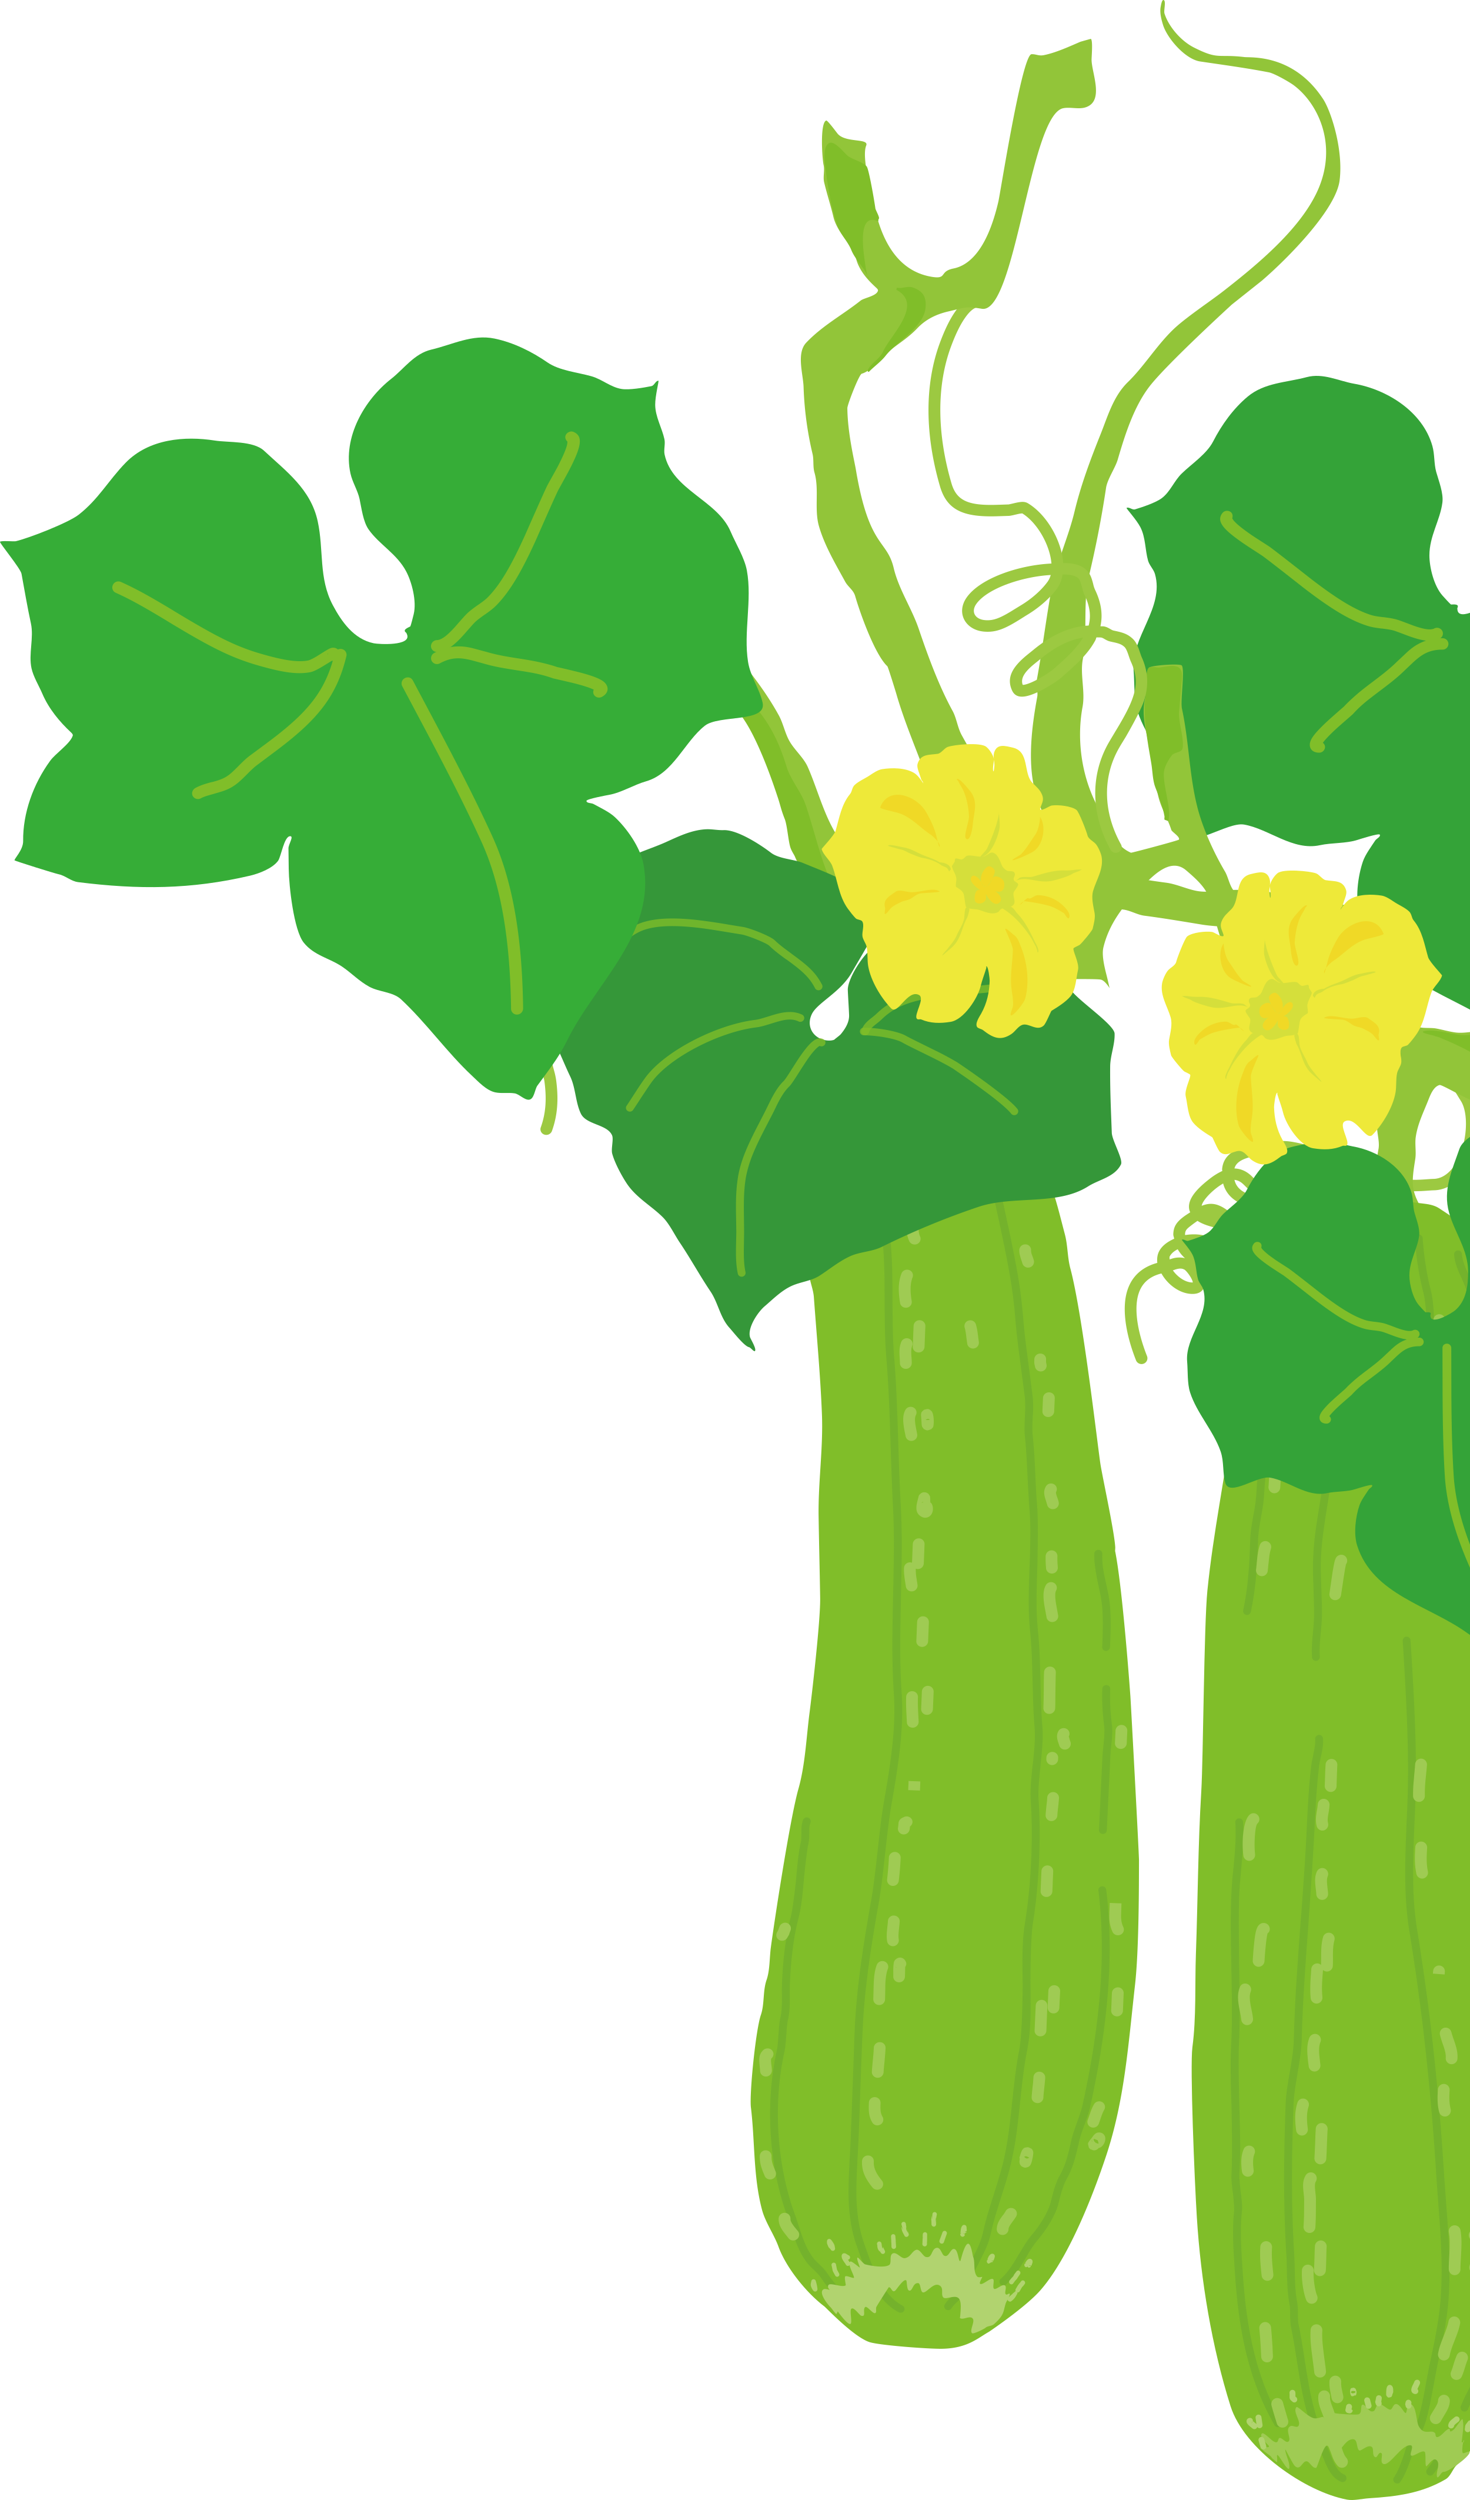
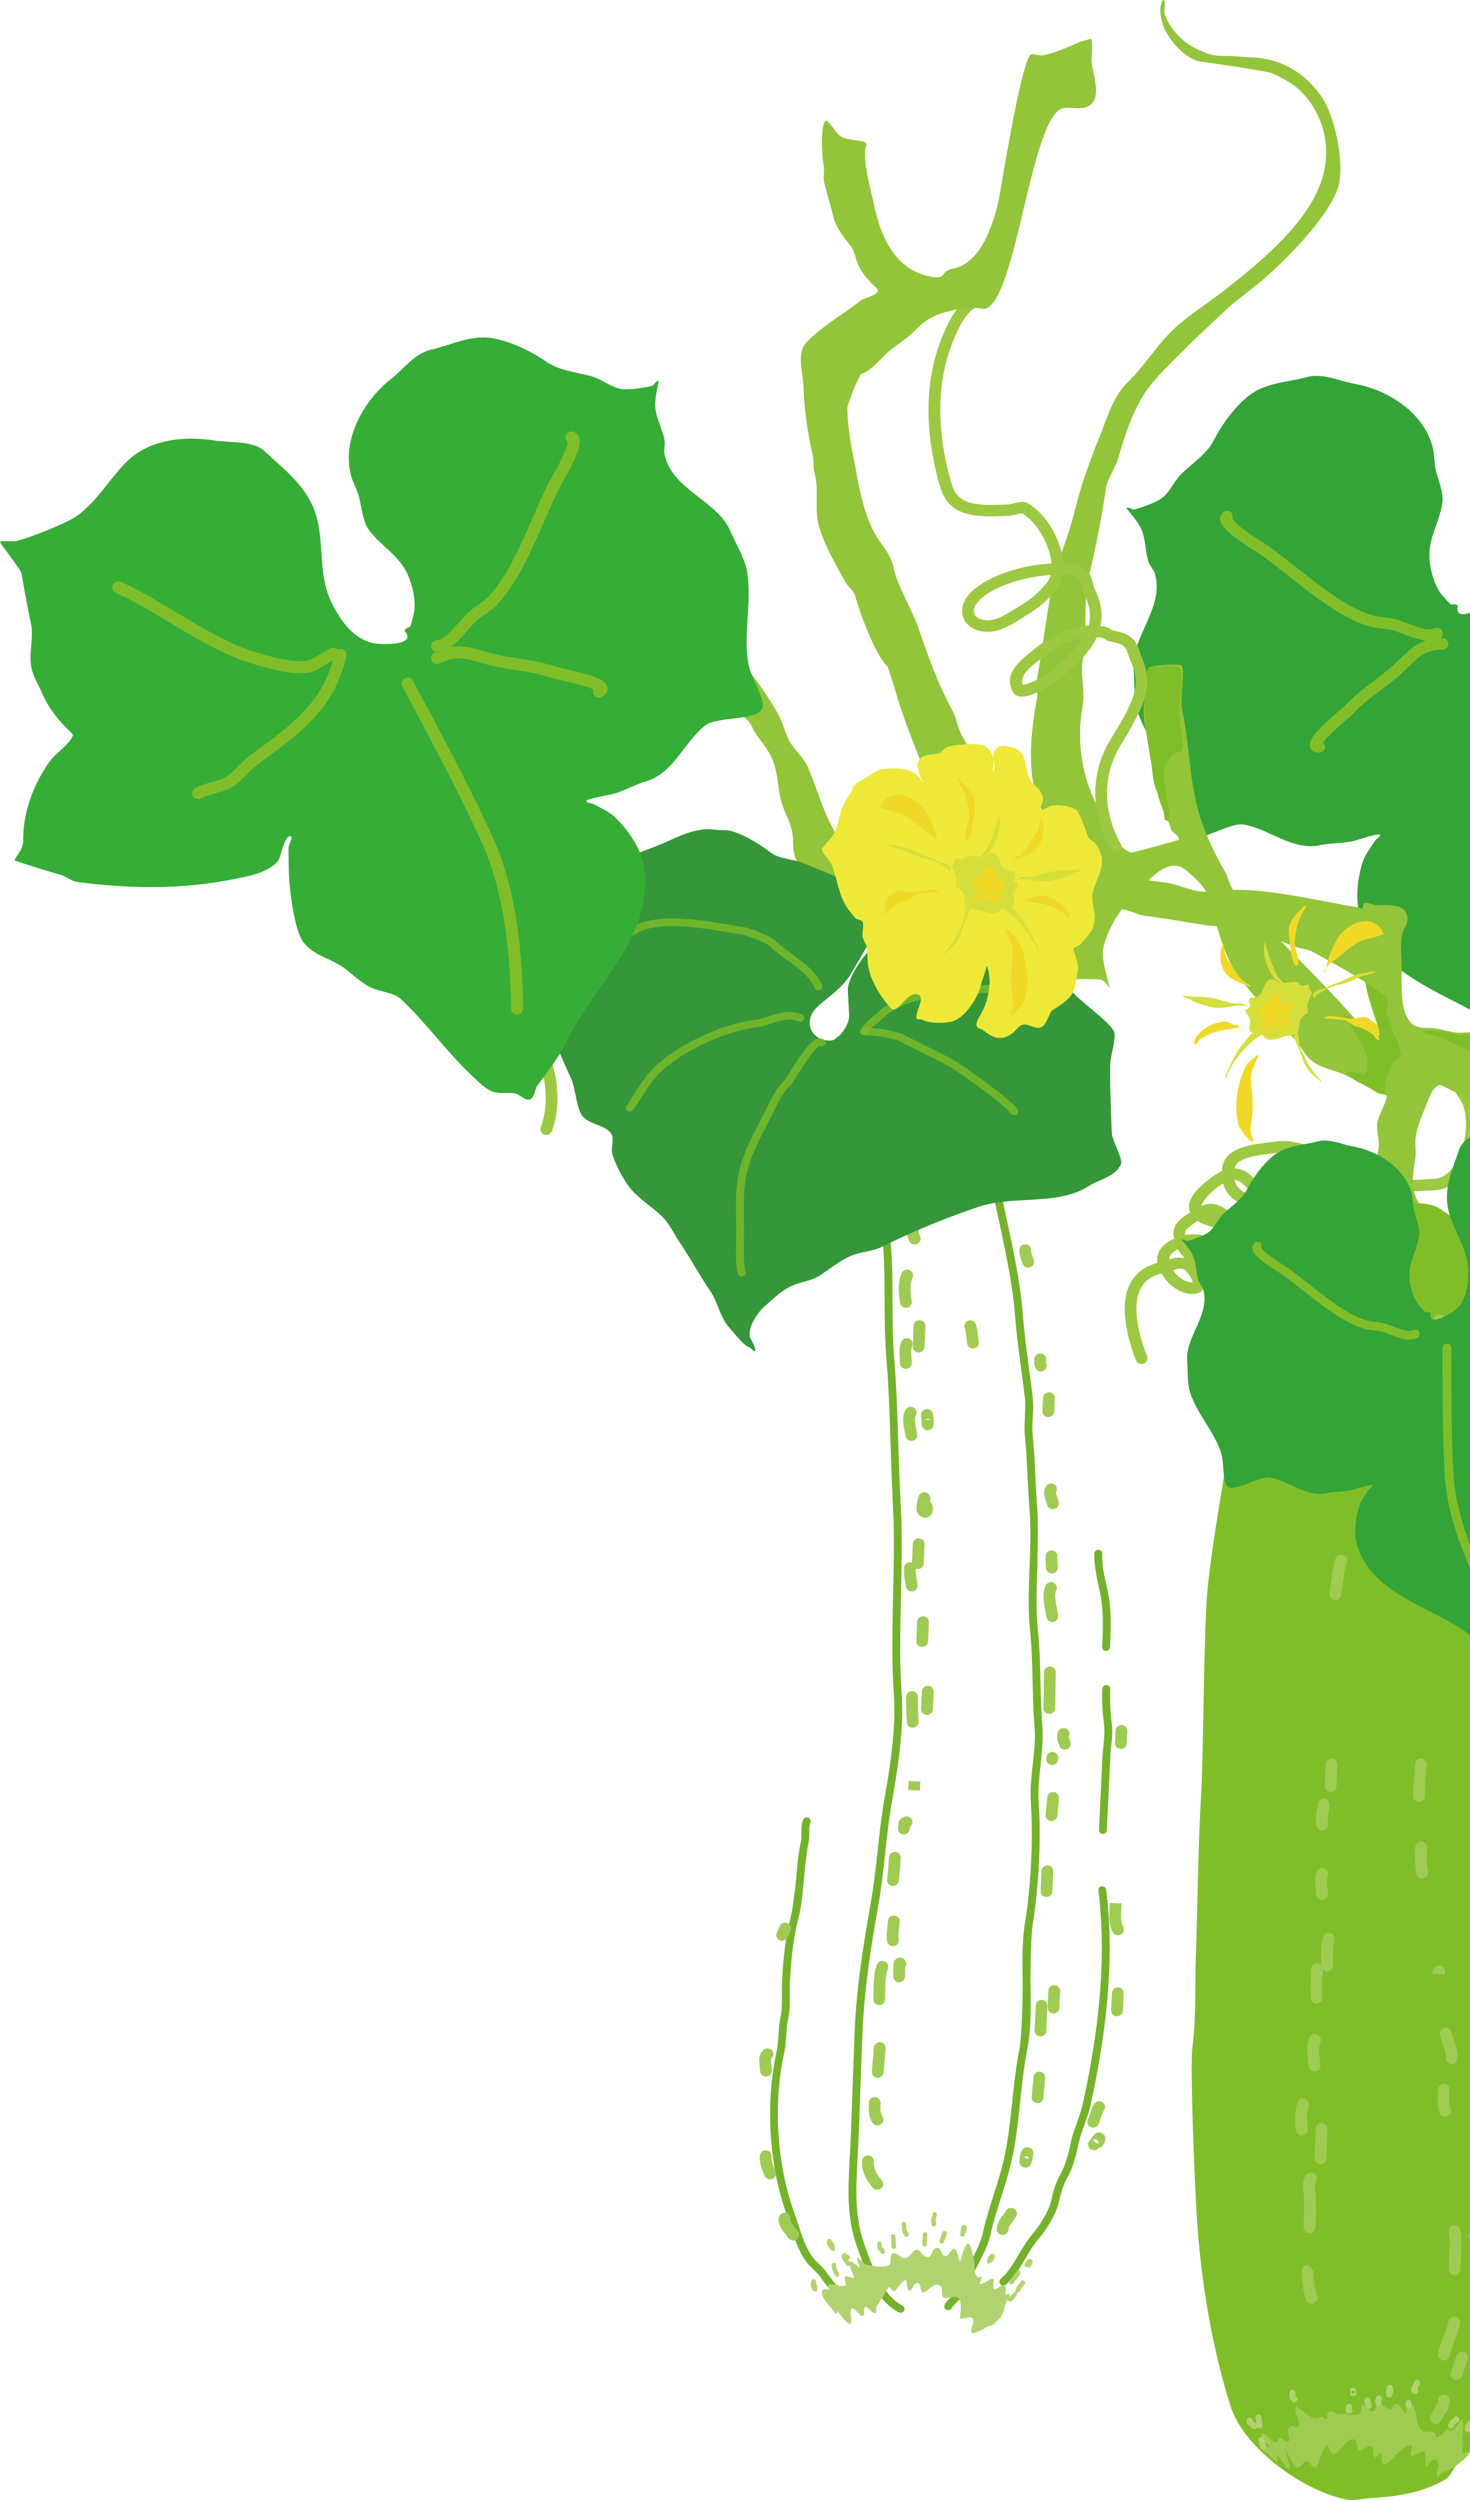
<svg xmlns="http://www.w3.org/2000/svg" width="100" height="170" fill="none">
  <g clip-path="url(#a)">
    <path fill="#34A338" d="M99.144 41.457c.08.854 1.954-.294 2.216-.512 1.036-.865 1.198-2.273 1.197-3.495-.002-2.023-1.196-3.484-1.725-5.359-.589-2.087.285-3.874.934-5.771.319-.932 1.831-1.584 2.554-2.133 1.592-1.206 3.778-2.161 5.891-1.484 1.55.497 2.695 1.273 4.33 1.557.86.15 3.622-.187 4.484-.417.128-.035.839-.513.939-.458.072.04-.367 2.193-.259 2.53.333 1.05.693 2.122.993 3.186.261.927 1.096 1.7 1.357 2.627.156.552.108 1.247.158 1.821.092 1.067-.134 2.166-.467 3.139-.028.08-.061.193 0 .253.398.385 1.547.493 2.086.753 1.715.827 3.227 2.201 4.071 3.834.274.53 1.126.767 1.096.858-.022.064-1.917 1.998-2.137 2.182-.354.295-.497.79-.886 1.065-3.281 2.326-6.348 3.953-10.217 4.987-.591.159-1.529.275-2.086.006-.306-.147-1.103-1.233-1.461-1.059-.245.12.347.419.47.657l.627 1.213c.507.981 1.605 3.719 1.411 4.753-.205 1.101-1.028 1.697-1.51 2.635-.334.652-.521 1.34-.937 1.976-.406.62-1.221 1.031-1.459 1.724-.749 2.19-1.023 4.51-1.768 6.685-.172.502-.371 1.286-.833 1.672-.327.273-.759.406-1.095.66-.241.183-.355.68-.625.812-.327.16-.67-.424-.939-.554-1.062-.512-2.115-.963-3.078-1.661-3.439-2.492-8.547-3.455-9.966-7.916-.346-1.088-.138-2.64.206-3.645.159-.465.561-1.003.833-1.419.094-.142.391-.255.313-.405-.056-.108-1.385.317-1.512.358-.776.253-1.752.186-2.555.361-1.846.404-3.47-1.108-5.163-1.402-1.163-.202-3.7 1.771-4.068.467-.254-.903-.1-1.907-.419-2.833-.644-1.87-2.168-3.472-2.768-5.356-.26-.818-.188-1.921-.262-2.782-.195-2.252 2.11-4.213 1.455-6.532-.09-.32-.38-.588-.47-.91-.204-.72-.163-1.577-.523-2.275-.273-.528-.987-1.29-.94-1.313.174-.084.388.156.574.1.509-.154 1.417-.455 1.825-.764.582-.442.83-1.164 1.354-1.674.68-.661 1.696-1.324 2.137-2.182.578-1.126 1.365-2.225 2.344-3.043 1.152-.962 2.636-.958 4.014-1.327 1.13-.302 2.184.264 3.234.447 2.231.387 4.662 1.893 5.322 4.235.162.574.103 1.206.262 1.77.171.606.501 1.432.419 2.074-.155 1.212-.885 2.271-.884 3.595 0 .813.308 2.075.889 2.73.094.106.496.55.574.606.028.02.51-.072.47.15-.032.166-.045.014-.027.202z" />
    <path fill="#80BE29" d="M83.41 34.74a.4.4 0 0 0-.257.153c-.42.546.064 1.08 1.183 1.882.125.09.251.176.392.27.28.19 1.094.712 1.165.764.542.392 2.713 2.104 2.785 2.16 1.788 1.375 3.09 2.186 4.32 2.58.259.083.49.13.952.188.039.005.034 0 .073.005.43.054.644.089.85.155.163.052.905.335.902.334.905.331 1.515.447 2.05.25.041-.015.073-.036.112-.055a.384.384 0 0 0 .179-.522.406.406 0 0 0-.538-.173q-.021.012-.045.022c-.285.106-.75.02-1.472-.245.022.008-.749-.286-.936-.346-.27-.086-.516-.132-.996-.193-.04-.005-.035 0-.073-.005-.412-.052-.612-.087-.807-.15-1.114-.357-2.355-1.134-4.073-2.455-.06-.046-2.25-1.773-2.807-2.177-.094-.068-.919-.59-1.182-.768q-.201-.137-.375-.265c-.376-.27-.662-.503-.835-.693a.8.8 0 0 1-.151-.212c.05-.154.028-.332-.113-.434a.42.42 0 0 0-.302-.07" />
    <path fill="#80BE29" d="M96.942 43.586a3.4 3.4 0 0 0-.997.568c-.136.11-.27.236-.43.388l-.426.398c-.138.134-.245.236-.358.338-.358.32-.641.549-1.337 1.074-.66.498-.965.744-1.326 1.069-.232.208-.446.41-.644.626.009-.01-.797.688-1.164 1.03-.394.368-.694.678-.89.938-.173.23-.264.422-.268.62-.005.357.27.548.634.547a.395.395 0 0 0 .402-.387.36.36 0 0 0-.145-.282c.013-.02.005-.015.022-.038.162-.214.438-.501.8-.84.337-.313 1.175-1.031 1.204-1.062.18-.197.368-.392.582-.583.339-.305.64-.535 1.281-1.02.714-.538 1.008-.773 1.388-1.113.122-.109.24-.224.386-.365l.414-.392c.145-.138.27-.244.386-.338.497-.399.97-.585 1.674-.587a.395.395 0 0 0 .403-.386.393.393 0 0 0-.398-.39 3.6 3.6 0 0 0-1.193.187" />
    <path fill="#9CC941" d="M79.969 86.322c.268-.079.42-.079.593.005.116.057.406.42.532.712.042.097.043.135.047.168-.02.002-.025.004-.059.002-.495-.026-.993-.397-1.295-.824.099-.032.135-.049.182-.063m.147-1.373c.127.219.286.422.496.608a1.64 1.64 0 0 0-.875.028l-.174.055c.009-.067-.021-.143.01-.203.108-.208.304-.365.543-.488m.811-.22c.528-.053 1.08.034 1.437.317-.013-.01.046.077.106.182.084.148.174.323.24.487.031.074.028.12.048.184a1 1 0 0 1-.06-.038c-.064-.035-.107-.059-.152-.076-.761-.3-1.305-.651-1.619-1.057m3.05-4.496c.187.02.363.088.55.25.124.105.572.569.88.877-.825-.212-1.293-.543-1.43-1.127M98.24 72.58a1.3 1.3 0 0 0-.525.025.39.39 0 0 0-.293.471c.052.209.27.336.484.284.295-.07.623.181 1.018.776.103.155.407.657.45.722.42.647.47 1.983.11 3.194-.381 1.285-1.107 2.092-1.958 2.112-.163.004-.292.014-.6.036-.276.019-.403.022-.558.026-.516.014-.888-.036-1.2-.188-.096-.047-.14-.093-.225-.268a2 2 0 0 0-.142-.262c-.007-.012-.001-.012-.01-.024-.238-.367-.976-.83-1.492-1.02-.545-.2-1.132-.31-1.847-.361-.34-.024-.588-.029-1.211-.042-.083-.002-.12-.001-.167-.003-.365-.008-.654-.069-1.284-.225-.06-.015-.066-.013-.126-.028-.848-.208-1.334-.267-1.95-.171-.094.014-.567.073-.59.076-.098.011-.181.023-.258.032-.198.026-.366.053-.531.082-1.32.233-2.117.706-2.199 1.683-.003.045.015.077.012.12a4.4 4.4 0 0 0-.875.547c-.951.738-1.58 1.478-1.339 2.19.009.025.025.045.035.07-.166.115-.305.191-.497.34-.445.345-.642.648-.656 1.156-.002.11.047.2.06.305-.431.196-.818.456-1.024.851-.13.25-.151.523-.124.79-1.349.366-2.087 1.317-2.199 2.727-.09 1.147.211 2.53.752 3.902.08.2.31.303.516.226a.396.396 0 0 0 .234-.51c-.502-1.274-.787-2.544-.707-3.555.089-1.123.63-1.811 1.685-2.07.408.731 1.195 1.346 2.023 1.39.85.046 1.098-.561.802-1.248a3 3 0 0 0-.379-.603c.246.131.499.257.788.37l.212.116q.095.048.178.083c.234.1.43.138.636.06.51-.19.46-.654.182-1.333-.17-.416-.422-.858-.582-.985-.58-.46-1.442-.596-2.243-.461 0-.014-.01-.026-.01-.04.007-.247.074-.348.35-.562.204-.16.34-.255.496-.365.272.18.634.318 1.09.434.17.043.697.166.75.178.13.032.223.054.294.08.051.02.095.04.194.083.234.099.35.135.506.17-.023-.006-.004.005.026.023.01.006.15.103.187.123q.036.021.077.038a.38.38 0 0 0 .3.007c.254-.09.297-.31.243-.486a.4.4 0 0 0-.054-.12c-.153-.236-.313-.349-.668-.545-.005-.002-.004-.005-.008-.008-.179-.098-.25-.139-.315-.2-.958-.888-1.555-1.113-2.337-.799.037-.275.447-.778 1.02-1.223.168-.13.306-.213.44-.297.237.897.982 1.436 2.2 1.7.656.144.99.196 1.425.205-.052-.001-.063 0-.075-.005l.06.022a1 1 0 0 0 .093.03.41.41 0 0 0 .34-.052c.18-.113.208-.282.17-.434-.079-.308-.268-.431-.807-.686-.28-.133-.355-.175-.416-.221l-.009-.008c-.2-.186-.938-.964-1.129-1.13-.349-.3-.706-.429-1.082-.442.109-.433.583-.705 1.499-.866.151-.027.312-.057.498-.081.073-.01.758-.093.864-.11.479-.074.883-.018 1.632.166l.118.029c.688.17 1.024.225 1.468.235.048.001 1.007.031 1.328.054.645.046 1.165.14 1.629.311.37.137.973.509 1.099.701l.009.016c.029.047.037.07.098.192.155.316.296.486.587.628.451.22.941.29 1.578.272.17-.004.312-.007.6-.027.295-.02.412-.031.557-.034 1.28-.03 2.241-1.097 2.709-2.671.417-1.405.354-2.968-.208-3.831-.032-.05-.334-.558-.449-.73-.424-.64-.853-1.043-1.354-1.13z" />
    <path fill="#92C539" d="M73.978 60.067c-1.271-2.15-2.944-3.804-3.58-6.31-.506-1.999-.2-4.413.162-6.366.067-.36-.103-.754-.036-1.114.381-2.052.63-4.18 1.02-6.283.325-1.745 1.13-3.444 1.547-5.183.439-1.833 1.077-3.532 1.786-5.303.482-1.204.858-2.56 1.844-3.52 1.098-1.068 1.934-2.456 3.067-3.559.84-.817 2.524-1.922 3.458-2.652 2.293-1.79 5.142-4.151 6.345-6.722 1.46-3.125.107-5.998-1.584-7.26-.303-.226-1.317-.803-1.688-.875-1.544-.3-3.117-.509-4.674-.74-1.031-.154-2.252-1.594-2.527-2.485-.11-.356-.235-.831-.162-1.222.03-.164.097-.567.23-.454.135.115-.027.712.029.892.269.87 1.101 1.862 2.002 2.318 1.693.856 1.599.433 3.442.652.436.052 3.33-.236 5.353 2.862.534.817 1.387 3.441 1.116 5.538-.254 1.971-3.518 5.287-5.291 6.808l-2.033 1.616s-4.442 4.059-5.605 5.57c-1.088 1.414-1.685 3.349-2.164 4.98-.165.562-.706 1.332-.794 1.923a71 71 0 0 1-1.154 5.952c-.44 1.838-.08 3.837-.428 5.705-.193 1.043.178 2.187-.017 3.237-.432 2.328-.037 4.997 1.208 7.102.628 1.062.904 2.349 2.177 2.85 0 0-.858-.016-.073-.041.1-.003 3.215-.831 3.244-.888.097-.19-.475-.525-.517-.661-.205-.66-.595-1.314-.81-2.01-.31-1.002-.254-2.058-.512-3.074-.31-1.223-.766-2.615-.457-3.905.065-.273.145-1.928.265-2.044.172-.167 2.113-.294 2.227-.148.22.28-.104 2.401.012 2.94.478 2.207.49 4.494 1.043 6.675.368 1.455 1.114 3.095 1.878 4.387.23.388.313.984.622 1.337 2.647 3.013 5.638 5.742 8.302 8.776.128.144 1.651 1.227 1.776 1.223.114-.003-.038-.207-.092-.298-.134-.227-.196-.431-.27-.67-.218-.706-.491-1.44-.649-2.165-.385-1.78-.709-4.135-.275-5.947.07-.29.675.054.994.043.932-.03 1.983-.046 2.014.915.005.159-.04.416-.147.57-.423.606-.272 1.816-.249 2.533.036 1.093-.21 3.263.71 4.048.47.402 1.123.218 1.663.323.426.082.818.196 1.249.26.745.111 1.566-.186 2.312-.075.343.051 1.074.259 1.338.484.278.237.31.643.605.81.52.293 2.653 1.838 2.48 2.558-.07.293-1.322.877-1.705.96-.565.122-1.274.454-1.889.362-.656-.098-1.268-.34-1.916-.465-.42-.082-2.118-1.096-2.267-1.057-.436.115-.647.722-.791 1.081-.332.83-.7 1.569-.83 2.44-.075.494.04 1.013-.035 1.508-.1.67-.266 1.514-.095 2.19.202.795.676 1.355 1.057 2 .009.015.778.88.524.888-.154.005-.483-.437-.595-.51-.35-.223-.828-.048-1.163-.187-.27-.113-.519-.377-.84-.425a6.9 6.9 0 0 0-2.313.075c-.112.024-1.3.73-1.311.344-.004-.135.7-.474.809-.554.416-.305.825-1.138.94-1.614.225-.942.306-1.916.485-2.88.112-.603-.204-1.286-.06-1.883.129-.54.477-1.055.609-1.602.011-.05.035-.117-.005-.151-.09-.078-.519-.11-.668-.205a24 24 0 0 0-2.02-1.14c-.77-.389-1.761-.48-2.432-1.052-.54-.461-.825-1.217-1.377-1.689-1.238-1.057-2.175-2.356-3.258-3.588-1.308-1.49-1.796-4.055-2.337-5.804-.212-.687-.918-1.31-1.542-1.843-1.147-.98-2.466.618-3.107 1.241-1.174 1.143-2.142 2.44-2.516 4.002-.133.554.095 1.427.229 1.953.069.273.192.823.192.823s-.312-.528-.598-.584c-.38-.073-3.111-.008-3.143-.048-.344-.441.232-1.737.342-2.198.351-1.463 1.007-3.144 1.814-4.377" />
    <path fill="#80BE29" d="M91.602 72.967c.376-.333 1.14.395 1.309-.002.621-1.464-1.345-3.258-1.284-3.87.026-.269 2.224 1.647 2.194 1.25-.07-.886-.751-2.716-.751-2.716-.147-.33-.233-1.396-.162-1.486.044-.055 1.072 1.056 1.39 1.62s-.142.805.056 1.17c.3.554.214 1.149.612 1.656.08.103.384 1.1.356 1.255-.02.105-.43.238-.502.329-.218.275-.248.534-.416.825-.192.33-.177 1.39-.186 1.403-.047.059-.51-.167-.605-.212-.236-.113-.896-.493-1.147-.564-.123-.035-.934-.596-.864-.657M97.593 70.447c-.102-.005.2.045.294.084.838.348 1.876.798 2.746 1.371.752.496 1.2 1.027 1.353 1.918.033.193-.135 1.205-.059 1.28.205.202.938-.101 1.193-.093.757.025 2.048.039 2.587-.638.234-.294-.203-.903-.38-1.13-.722-.92-1.547-2.118-2.521-2.76-.827-.546-2.439-.024-3.364-.094-.715-.055-1.729-.4-2.459-.291-.734.109.863.368.61.353M79.493 55.765c.189-.8-.364-2.267-.32-3.215.017-.385.319-.903.54-1.182.208-.26.709-.162.746-.534.08-.817-.324-1.695-.245-2.506.07-.715.119-1.429.19-2.146.114-1.168-.736-.908-1.531-.79-.17.026-.568-.12-.74.026-.221.187-.184 1.647-.218 1.98-.146 1.491.145 3.006.405 4.517.088.515.086 1.164.284 1.652.241.597.505 1.315.613 1.943.014.082-.047.23.042.248.152.03.206.125.234.007M95.589 81.565c-1.77-1.052-3.386.188-4.869 1.059-3.19 1.873-6.136 7.182-6.636 10.93-.134 1.006-.101 2.017-.235 3.017-.515 3.86-1.315 7.642-1.713 11.585-.234 2.314-.282 11.431-.416 13.647-.225 3.713-.233 7.359-.366 11.07-.075 2.086.034 4.3-.239 6.343-.17 1.285.142 9.023.303 11.564.269 4.289 1.021 8.804 2.29 12.833.923 2.926 5.05 5.825 7.935 6.363.44.082 1.033-.066 1.48-.094 1.92-.121 3.605-.344 5.224-1.296.316-.185.466-.648.686-.901.706-.809 4.956-4.168 6.132-13.901.756-6.263-.558-12.066-.906-14.422-.176-1.187-1.185-13.797-1.344-16.325-.096-1.537-.421-3.272-.302-4.807.139-1.78-.051-3.59.088-5.368.186-2.396.373-4.737.614-7.118.249-2.465.793-5.005 1.123-7.471.14-1.054-.025-2.172.115-3.225.196-1.466.247-3.435-.097-4.928-.178-.773-.833-1.445-.986-2.19-.507-2.458-3.573-4.443-5.562-5.762-.703-.466-1.697-.233-2.32-.604" />
-     <path fill="#74B22C" d="M96.496 83.946a.27.27 0 0 0-.25.286c.07 1.116.299 2.585.559 3.57.165.626.233 1.46.225 2.52-.003.468-.02.95-.051 1.574-.006.112-.045.82-.054 1.008-.016.327.005.588.073 1.16.063.544.08.782.067 1.069-.04.84-.04 1.522-.026 3.042.003.323-.004.458-.002.633.012 2.023-.037 3.261-.233 4.533a.266.266 0 0 0 .22.307.27.27 0 0 0 .311-.222c.203-1.308.25-2.568.237-4.618-.001-.176-.005-.317-.007-.641-.013-1.51-.002-2.183.037-3.009.015-.327-.006-.587-.073-1.16-.064-.544-.081-.781-.067-1.069l.045-1.007c.031-.631.047-1.115.05-1.591.008-1.105-.063-1.988-.242-2.67-.251-.95-.468-2.38-.535-3.462a.27.27 0 0 0-.284-.253M95.673 111.292a.27.27 0 0 0-.25.286c.348 5.528.445 8.461.29 11.787-.185 3.935-.176 5.879.18 8.062.862 5.295 1.449 10.692 1.81 16.437.032.517.23 3.141.26 3.632.117 1.816.14 3.197.06 4.532-.08 1.313-.27 2.432-.739 4.606-.082.38-.145.717-.265 1.368l-.075.41a25 25 0 0 1-.408 1.876c-.089.338-.198.605-.462 1.169-.004.009-.337.738-.436 1.041l-.09.293c-.26.794-.443 1.245-.722 1.675a.263.263 0 0 0 .074.367c.123.082.29.051.371-.074.311-.479.508-.961.781-1.798l.099-.293c.089-.275.178-.489.399-.962.004-.01.01-.009.015-.018.277-.594.39-.884.489-1.264.142-.542.259-1.082.414-1.918.012-.062.253-1.38.333-1.752.475-2.201.677-3.343.758-4.693.082-1.361.054-2.771-.063-4.606-.032-.494-.229-3.11-.261-3.624-.362-5.763-.948-11.174-1.813-16.488-.347-2.132-.356-4.055-.173-7.952.157-3.352.055-6.299-.293-11.846a.27.27 0 0 0-.283-.253M99.17 85.027a.27.27 0 0 0-.249.286c.025.386.136.764.366 1.294.035.081.066.148.126.28.231.516.319.729.388.989.13.494.249 1.025.39 1.689l.239 1.15c.105.51.204 1.047.314 1.67.066.376.119.667.235 1.353.254 1.506.377 2.184.549 3.022.141.683.176 1.391.163 2.464l-.008.532c-.018.959-.014 1.375.018 1.891a.27.27 0 0 0 .284.252.27.27 0 0 0 .249-.286c-.031-.497-.034-.904-.016-1.848.005-.26.007-.384.008-.533.014-1.108-.028-1.85-.178-2.58-.171-.83-.286-1.499-.539-2.999-.116-.686-.17-.983-.236-1.361a65 65 0 0 0-.323-1.686c-.015-.073-.199-1.004-.232-1.159a35 35 0 0 0-.399-1.706c-.079-.299-.174-.526-.419-1.071-.058-.13-.092-.201-.126-.28-.206-.476-.3-.804-.32-1.11a.27.27 0 0 0-.283-.253M103.933 144.371a.27.27 0 0 0-.249.286 35.55 35.55 0 0 1-1.953 14.151c-.267.76-.567 1.367-1.256 2.621-.05.093-.046.091-.097.184-.499.908-.758 1.413-1.002 1.997a.27.27 0 0 0 .139.354.265.265 0 0 0 .35-.14c.236-.562.491-1.053.981-1.945.051-.093.046-.1.097-.192.702-1.279 1.012-1.903 1.293-2.7a36.1 36.1 0 0 0 1.98-14.363.27.27 0 0 0-.283-.253M97.85 166.729a.26.26 0 0 0-.15.136c-.076.162-.25.536-.273.575-.025.044-.312.423-.347.47a.27.27 0 0 0 .049.377c.117.09.284.069.373-.049-.003.004.34-.446.385-.523.04-.068.226-.487.287-.617a.265.265 0 0 0-.324-.368zM94.325 82.783a.27.27 0 0 0-.15.145 61.3 61.3 0 0 0-3.467 11.315c-.215 1.052-.317 1.955-.455 3.804-.004.05-.152 1.984-.248 2.701-.062.46-.112.78-.26 1.714-.132.832-.202 1.265-.265 1.765a18 18 0 0 0-.16 2.256c0 .448.005.809.035 1.611 0 .005.042 1.209.038 1.67-.003.328-.019.604-.074 1.221-.004.045-.007.039-.01.085-.068.76-.086 1.164-.058 1.616.01.149.136.262.283.253a.27.27 0 0 0 .25-.287c-.027-.415-.012-.797.053-1.532.005-.045.007-.048.011-.093.056-.632.077-.907.08-1.255.004-.472-.008-.851-.04-1.687 0-.005-.042-1.155-.04-1.593.001-.662.057-1.373.162-2.198.063-.492.126-.921.258-1.748a62 62 0 0 0 .26-1.722c.097-.731.153-1.322.252-2.642.003-.05.006-.052.01-.102.136-1.827.226-2.704.434-3.727.78-3.83 1.957-7.67 3.44-11.212a.27.27 0 0 0-.138-.355.26.26 0 0 0-.201-.004zM89.717 117.977a.27.27 0 0 0-.25.286c.019.281-.018.532-.127 1.029-.006.027.002.033-.004.06-.078.356-.115.519-.138.727-.143 1.232-.218 2.405-.31 4.377-.076 1.6-.172 3.054-.364 5.655-.01.128-.02.229-.038.459-.298 4.037-.41 5.832-.47 8.077-.017.619-.083 1.124-.277 2.255-.002.014-.005.013-.006.026-.187 1.091-.256 1.603-.278 2.23-.143 3.991-.14 7.091.052 10.148.02.305.024.55.036 1.104.024 1.089.056 1.577.163 2.185l.013.083c.033.177.044.327.043.682 0 .001.005.6.052.832.133.645.222 1.15.405 2.322.224 1.428.335 2.073.524 2.872q.146.624.325 1.196c.045.143.079.247.15.522.154.594.244.873.435 1.206.085.148.162.323.281.624l.13.321c.338.838.636 1.279 1.163 1.505a.264.264 0 0 0 .35-.14.27.27 0 0 0-.138-.354c-.356-.153-.59-.499-.879-1.212l-.129-.321a5 5 0 0 0-.32-.698c-.159-.277-.241-.517-.384-1.065a10 10 0 0 0-.151-.548q-.173-.555-.315-1.162c-.185-.782-.292-1.417-.512-2.831-.185-1.181-.271-1.691-.407-2.347-.038-.183-.046-.344-.045-.715 0-.001-.008-.569-.05-.791l-.012-.075c-.1-.572-.134-1.04-.157-2.102a27 27 0 0 0-.037-1.129c-.191-3.036-.192-6.123-.05-10.097.022-.595.092-1.086.275-2.154.002-.013-.004-.012-.001-.025.198-1.157.27-1.679.288-2.332.06-2.235.175-4.023.471-8.052.017-.23.317-4.524.392-6.131.092-1.96.172-3.127.313-4.343.02-.183.05-.337.124-.676.006-.026.008-.024.014-.051.12-.546.156-.835.135-1.182a.27.27 0 0 0-.284-.253zM90.882 85.036a.27.27 0 0 0-.14.153c-.176.419-.354.754-.73 1.44-.03.056-.028.056-.059.113-.359.654-.544 1.008-.72 1.43-.094.224-.154.412-.284.812-.002.006-.248.74-.372.995l-.296.592a11 11 0 0 0-.375.818 5 5 0 0 0-.205.596c-.58 2.218-1.571 6.038-1.986 7.624a7.3 7.3 0 0 0-.2 1.22c-.015.17-.058.856-.065.951a11 11 0 0 1-.132.971c-.015.093-.03.154-.062.333-.145.825-.198 1.211-.211 1.694-.05 1.893-.184 3.383-.473 4.717a.265.265 0 0 0 .204.316.26.26 0 0 0 .313-.206c.297-1.372.44-2.886.492-4.81.012-.448.059-.819.199-1.617.032-.181.046-.248.062-.342.07-.409.114-.71.137-1.014.007-.096.05-.785.066-.95.04-.448.094-.799.18-1.126l1.995-7.617q.066-.246.184-.535c.091-.228.195-.466.352-.782.01-.022.235-.467.296-.593.138-.285.23-.526.402-1.056.002-.006.192-.572.277-.778.168-.4.34-.747.69-1.386.032-.057.03-.048.06-.105.385-.702.566-1.059.75-1.5a.27.27 0 0 0-.347-.359zM84.282 123.649a.27.27 0 0 0-.249.286c.054.86.021 1.548-.124 3.082-.014.15-.025.209-.032.289a28 28 0 0 0-.116 1.62c-.047 1.319-.039 2.432.003 4.704v.143c.05 2.641.057 3.811-.011 5.27-.055 1.172-.044 2.111.023 4.221 0 .021.075 3.288 0 4.526-.022.366.003.648.09 1.295 0 .001.116.966.082 1.312-.083.816-.086 1.661-.026 2.788.015.27.077 1.229.084 1.329.27 4.296 1.037 7.513 2.7 10.402.074.129.23.171.357.096a.264.264 0 0 0 .103-.361c-1.615-2.806-2.363-5.951-2.628-10.17-.006-.102-.069-1.063-.083-1.329-.06-1.103-.057-1.922.022-2.704.04-.402.013-.721-.082-1.431 0-.001-.103-.883-.084-1.202.076-1.261.071-2.288 0-4.526 0-.021-.085-3.068-.03-4.221.068-1.475.066-2.65.017-5.304-.002-.07-.05-3.515-.002-4.822.016-.456.054-.902.118-1.586.007-.08.009-.139.023-.289.148-1.562.184-2.268.127-3.166a.27.27 0 0 0-.283-.252z" />
    <path fill="#9FCB53" d="M94 85.709a.4.4 0 0 0-.248.184c-.184.317-.264.616-.354 1.154-.007.045-.012.05-.019.094-.081.494-.13.696-.245.894a.41.41 0 0 0 .144.557c.191.113.43.048.542-.144.183-.313.255-.587.352-1.18l.012-.085c.074-.446.142-.672.262-.878a.41.41 0 0 0-.144-.556.4.4 0 0 0-.303-.04M92.43 92.243c.068.04.144.031.218.029a.3.3 0 0 1-.219-.029m.134-.785c-.244-.008-.41.206-.504.488a3.5 3.5 0 0 0-.127.65c-.033.28-.05.56-.06.772a.403.403 0 0 0 .37.432.4.4 0 0 0 .428-.373c.01-.219.023-.474.054-.73a2.7 2.7 0 0 1 .095-.478v-.009c.055-.033.117-.05.152-.11a.4.4 0 0 0-.144-.55.56.56 0 0 0-.264-.092M91.884 96.728a.397.397 0 0 0-.474.309 15 15 0 0 0-.275 2.137.403.403 0 0 0 .37.432.406.406 0 0 0 .426-.381c.05-.754.138-1.41.266-2.018a.407.407 0 0 0-.313-.48M91.089 105.755a.4.4 0 0 0-.221.208 1 1 0 0 0-.051.122 2 2 0 0 0-.06.24 13 13 0 0 0-.118.657c-.013.083-.183 1.271-.198 1.364a.394.394 0 0 0 .321.461.404.404 0 0 0 .464-.333c.017-.105.135-.899.165-1.1.013-.091.029-.184.042-.265.041-.259.072-.459.104-.606q.024-.113.04-.163c-.008.015-.015.033-.03.052a.34.34 0 0 1-.145.102.4.4 0 0 0 .21-.528.395.395 0 0 0-.524-.211M97.939 89.37a.4.4 0 0 0-.428.373c-.015.226-.008.423.007.776l.011.312a.41.41 0 0 0 .418.396.403.403 0 0 0 .383-.421c-.002-.075-.01-.294-.012-.32a6 6 0 0 1-.001-.684.41.41 0 0 0-.378-.433M99.046 92.897a.4.4 0 0 0-.428.373c-.017.258.036.43.183.783.049.115.063.167.081.223a.401.401 0 1 0 .761-.26c-.027-.081-.052-.137-.109-.271-.098-.235-.124-.328-.118-.415a.403.403 0 0 0-.37-.433M98.464 96.396a.4.4 0 0 0-.428.374 7 7 0 0 0 .001.81l.012.32a.41.41 0 0 0 .417.396.403.403 0 0 0 .384-.42l-.013-.33a6 6 0 0 1 .005-.726.4.4 0 0 0-.377-.424zM98.286 100.351a.407.407 0 0 0-.427.382c-.013.201-.012.362-.014.702 0 .008-.007.208-.008.279a.4.4 0 0 0 .393.406.404.404 0 0 0 .41-.398l-.001-.278c.002-.324.005-.48.017-.66a.404.404 0 0 0-.37-.433M96.695 119.587a.407.407 0 0 0-.427.382c-.013.192-.026.357-.058.679-.022.23-.022.297-.033.408a9 9 0 0 0-.05 1.075.403.403 0 0 0 .41.397.404.404 0 0 0 .392-.413 9 9 0 0 1 .038-.991c.01-.107.093-.902.106-1.104a.41.41 0 0 0-.378-.433M96.707 125.228a.4.4 0 0 0-.428.373c-.053.785-.038 1.263.071 1.811a.407.407 0 0 0 .472.325.41.41 0 0 0 .312-.484c-.091-.461-.098-.874-.05-1.593a.41.41 0 0 0-.377-.432M97.92 133.655a.4.4 0 0 0-.427.373c0 .009-.005.021-.006.035v.008l-.008.136.797.059.008-.144c0-.017.005-.033.005-.043a.395.395 0 0 0-.368-.424M98.246 137.891a.4.4 0 0 0-.287.491c.042.163.076.289.168.555l.062.173c.125.368.176.595.16.826a.4.4 0 1 0 .798.06c.024-.364-.04-.683-.198-1.145-.016-.05-.028-.087-.061-.181a6 6 0 0 1-.156-.489.4.4 0 0 0-.486-.29M98.243 141.708a.406.406 0 0 0-.427.381c-.043.638-.03 1.078.087 1.532.056.216.281.345.495.29a.41.41 0 0 0 .286-.5c-.09-.352-.108-.713-.071-1.271a.404.404 0 0 0-.37-.433zM98.88 151.328a.4.4 0 0 0-.321.468c.067.383.076.761.039 1.425l-.007.153c-.027.465-.036.669-.034.93.002.224.18.408.402.406a.396.396 0 0 0 .392-.405c-.002-.237.011-.434.037-.88l.007-.153c.04-.723.038-1.157-.043-1.619a.406.406 0 0 0-.472-.325M100.427 151.611a.4.4 0 0 0-.307.036.404.404 0 0 0-.15.549c.128.224.153.505.099 1.033-.003.039-.009.07-.016.136a7 7 0 0 0-.046.594q0-.025-.016.018c-.015.046-.017.07-.027.103a.39.39 0 0 0 .273.489.396.396 0 0 0 .493-.275l.014-.043a.8.8 0 0 0 .058-.274c.003-.136.013-.242.042-.518l.016-.145c.069-.686.04-1.101-.196-1.516a.39.39 0 0 0-.237-.188zM99.003 157.527a.4.4 0 0 0-.465.325c-.054.283-.136.509-.337 1.018-.22.556-.303.806-.37 1.156a.407.407 0 0 0 .314.478.403.403 0 0 0 .473-.317c.055-.283.127-.508.329-1.017.22-.556.31-.814.378-1.164a.413.413 0 0 0-.322-.478zM99.305 159.949a.4.4 0 0 0-.211.224 6 6 0 0 0-.206.587c-.082.269-.12.382-.176.518a.404.404 0 0 0 .217.527.396.396 0 0 0 .52-.219c.068-.166.116-.295.206-.587.083-.269.12-.382.176-.518a.414.414 0 0 0-.217-.535.4.4 0 0 0-.309.003M98.25 162.844a.4.4 0 0 0-.42.382c-.01.165-.08.311-.292.651-.013.02-.168.27-.22.369a.407.407 0 0 0 .168.547.4.4 0 0 0 .541-.17c.039-.075.08-.144.158-.271.012-.019.01-.025.023-.044.284-.454.397-.685.42-1.031a.41.41 0 0 0-.378-.433M90.074 122.32a.4.4 0 0 0-.428.373 4 4 0 0 1-.058.409c-.02.117-.026.164-.036.23-.048.325-.047.583.02.844a.4.4 0 0 0 .486.29.41.41 0 0 0 .286-.5c-.035-.135-.032-.28.002-.506.008-.057.017-.104.036-.214.041-.236.052-.349.062-.493a.404.404 0 0 0-.37-.433M90.605 119.609a.4.4 0 0 0-.428.374c-.02.291-.03.532-.043 1.041l-.017.406a.413.413 0 0 0 .395.423.397.397 0 0 0 .41-.389c.004-.113.034-1.153.052-1.43a.396.396 0 0 0-.369-.425M89.794 127.058a.42.42 0 0 0-.22.226c-.13.321-.132.596-.072 1.102.003.026.039.325.043.419a.4.4 0 0 0 .417.388.403.403 0 0 0 .383-.421c-.005-.124-.018-.215-.043-.428-.003-.025 0-.026-.004-.051-.044-.373-.039-.549.023-.702a.414.414 0 0 0-.217-.535.4.4 0 0 0-.31.002M89.632 133.512a.406.406 0 0 0-.428.382c-.005.067-.045.61-.053.754-.026.478-.026.853.01 1.224.022.223.22.391.441.369a.403.403 0 0 0 .357-.444 7 7 0 0 1-.011-1.106c.007-.139.049-.678.053-.746a.403.403 0 0 0-.37-.433" />
-     <path fill="#9FCB53" d="M90.495 131.439a.4.4 0 0 0-.492.284c-.104.388-.13.725-.13 1.368 0 .027-.002.414-.008.549a.41.41 0 0 0 .386.424c.22.009.41-.167.418-.39.007-.149.008-.27.009-.532 0-.027-.003-.024-.003-.051 0-.575.022-.857.103-1.155a.407.407 0 0 0-.282-.498zM89.3 138.338a.4.4 0 0 0-.221.217c-.148.363-.172.76-.13 1.258.011.128.019.234.045.445.017.136.025.178.032.243.025.222.22.385.44.36a.41.41 0 0 0 .356-.453c-.008-.07-.065-.557-.075-.671-.032-.382-.012-.653.079-.875a.405.405 0 0 0-.217-.527.4.4 0 0 0-.31.003M88.764 142.721a.396.396 0 0 0-.502.26c-.177.555-.19 1.108-.09 1.88.028.222.228.38.447.352a.41.41 0 0 0 .347-.461c-.085-.664-.077-1.099.056-1.516a.41.41 0 0 0-.258-.515M89.937 144.369a.4.4 0 0 0-.428.374c-.019.283-.027.51-.044 1.016 0 .003-.03.711-.048.982a.41.41 0 0 0 .378.432.4.4 0 0 0 .428-.373c.02-.283.028-.508.046-1.008 0-.002.027-.727.045-.999a.4.4 0 0 0-.377-.424M89.07 147.735a.4.4 0 0 0-.247.184c-.195.336-.206.625-.142 1.2.002.015.037.344.037.445 0 .109-.006.95-.01 1.158-.007.247-.018.466-.033.686a.41.41 0 0 0 .378.432.4.4 0 0 0 .428-.373c.015-.233.024-.469.03-.728.004-.215.009-1.067.009-1.175.001-.145-.012-.255-.04-.504l-.002-.025c-.045-.403-.036-.573.04-.704a.41.41 0 0 0-.144-.556.4.4 0 0 0-.303-.04M88.996 153.997a.4.4 0 0 0-.428.373c-.04.603.089 1.542.295 2.042.086.206.32.298.523.212a.4.4 0 0 0 .21-.528c-.156-.377-.263-1.183-.23-1.666a.403.403 0 0 0-.37-.433" />
-     <path fill="#9FCB53" d="M89.879 152.353a.4.4 0 0 0-.428.373c-.015.231-.02.421-.031.83-.011.398-.02.571-.034.788a.41.41 0 0 0 .378.432.406.406 0 0 0 .427-.382c.015-.231.02-.412.032-.821.01-.398.011-.571.026-.787a.404.404 0 0 0-.37-.433M89.585 158.055a.4.4 0 0 0-.428.373c-.03.46 0 .934.083 1.591.015.122.142 1.062.165 1.29a.394.394 0 0 0 .432.361.403.403 0 0 0 .365-.437c-.023-.242-.052-.429-.114-.888-.027-.203-.037-.308-.052-.427-.077-.609-.108-1.035-.082-1.431a.403.403 0 0 0-.37-.432M90.866 161.546a.407.407 0 0 0-.428.382 2.6 2.6 0 0 0 .049.639c.015.086.087.457.099.517.041.22.254.367.472.325a.41.41 0 0 0 .32-.476c-.012-.068-.093-.435-.106-.509a1.9 1.9 0 0 1-.037-.445.404.404 0 0 0-.37-.433M90.11 162.549a.4.4 0 0 0-.428.373c-.024.35.038.605.237 1.117.067.173.092.234.12.321.068.213.3.332.51.263a.4.4 0 0 0 .252-.505c-.035-.109-.059-.191-.133-.38-.155-.4-.202-.576-.19-.765a.394.394 0 0 0-.368-.424M90.565 165.416a.4.4 0 0 0-.295.095.415.415 0 0 0-.039.577c.109.126.175.261.29.615.013.041.007.041.022.083.132.404.244.647.447.883a.394.394 0 0 0 .563.041.415.415 0 0 0 .04-.577c-.116-.134-.188-.289-.29-.599-.012-.04-.008-.042-.021-.082-.148-.456-.247-.666-.45-.901a.38.38 0 0 0-.267-.135M88.358 92.483a.4.4 0 0 0-.247.185c-.113.195-.147.365-.19.688-.002.01-.028.163-.038.213a.41.41 0 0 0 .314.479.41.41 0 0 0 .473-.326c.014-.07.02-.121.035-.239q.004-.013.007-.025c.03-.219.05-.305.093-.378a.41.41 0 0 0-.144-.556.4.4 0 0 0-.303-.04M88.245 95.995a.4.4 0 0 0-.492.284c-.152.565-.207 1.036-.274 2.028a.403.403 0 0 0 .37.432.4.4 0 0 0 .427-.373c.063-.94.117-1.378.25-1.873a.406.406 0 0 0-.281-.498M86.75 98.935c-.062.02-.104.066-.183.155-.05.104-.05.102-.057.147-.051.264-.087.488-.142.93-.003.02-.013.171-.02.221a5 5 0 0 0-.034.399l-.021.322a.41.41 0 0 0 .378.432.4.4 0 0 0 .419-.381l.021-.331c.007-.148.017-.247.029-.339l.028-.222c.04-.321.069-.481.1-.665.063-.106.096-.234.045-.357-.013-.044-.019-.053-.03-.082-.01-.023-.008-.026-.03-.066-.032-.056-.03-.05-.185-.157-.169-.013-.257-.024-.318-.005M86.2 104.814a.397.397 0 0 0-.502.26c-.105.329-.148.607-.202 1.17-.001.014-.031.342-.046.459a.4.4 0 1 0 .792.101c.017-.128.025-.232.046-.459.002-.014.006-.011.007-.025.048-.507.081-.742.163-.999a.403.403 0 0 0-.258-.507M85.297 123.298a.4.4 0 0 0-.287.102c-.449.397-.548 1.837-.427 2.78.029.222.23.381.448.352a.404.404 0 0 0 .348-.453c-.084-.652-.001-1.933.154-2.07a.404.404 0 0 0 .04-.568.4.4 0 0 0-.276-.143M85.78 131.526c.08.047.168.046.253.035a.34.34 0 0 1-.253-.035m.103-.758a.45.45 0 0 0-.25.142c-.18.192-.251.574-.327 1.321a22 22 0 0 0-.083 1.078.403.403 0 0 0 .37.433.407.407 0 0 0 .427-.382l.026-.39q.026-.344.059-.654a9 9 0 0 1 .084-.656q.023-.132.046-.205c.029-.027.066-.037.087-.073a.41.41 0 0 0-.136-.557.45.45 0 0 0-.304-.057M84.555 134.905a.4.4 0 0 0-.211.225c-.16.394-.154.805-.045 1.413.013.072.026.136.049.25.059.303.077.413.093.552.025.222.22.385.44.36a.41.41 0 0 0 .357-.453 7 7 0 0 0-.106-.618c-.021-.111-.036-.166-.048-.233-.083-.466-.088-.752-.002-.963a.41.41 0 0 0-.526-.533zM84.813 145.935a.4.4 0 0 0-.212.216c-.177.437-.194.891-.114 1.51.029.222.23.381.448.352a.405.405 0 0 0 .348-.453c-.064-.491-.056-.825.056-1.101a.399.399 0 0 0-.526-.524M86.164 152.402a.4.4 0 0 0-.428.374c-.038.566-.01 1.075.09 1.962.024.222.22.377.44.352a.404.404 0 0 0 .356-.445c-.094-.841-.122-1.306-.089-1.81a.403.403 0 0 0-.37-.433M86.033 157.9a.41.41 0 0 0-.365.445c.034.361.063.687.097 1.277.003.055.022.494.031.64a.4.4 0 0 0 .425.378.403.403 0 0 0 .374-.429c-.009-.144-.028-.576-.031-.631a31 31 0 0 0-.099-1.311.4.4 0 0 0-.433-.369M86.792 163.079a.41.41 0 0 0-.295.492c.064.248.124.446.256.879.001.002.078.246.105.339.063.214.29.336.502.272a.403.403 0 0 0 .26-.506 69 69 0 0 1-.342-1.186.4.4 0 0 0-.486-.29" />
+     <path fill="#9FCB53" d="M90.495 131.439a.4.4 0 0 0-.492.284c-.104.388-.13.725-.13 1.368 0 .027-.002.414-.008.549a.41.41 0 0 0 .386.424c.22.009.41-.167.418-.39.007-.149.008-.27.009-.532 0-.027-.003-.024-.003-.051 0-.575.022-.857.103-1.155a.407.407 0 0 0-.282-.498zM89.3 138.338a.4.4 0 0 0-.221.217c-.148.363-.172.76-.13 1.258.011.128.019.234.045.445.017.136.025.178.032.243.025.222.22.385.44.36a.41.41 0 0 0 .356-.453c-.008-.07-.065-.557-.075-.671-.032-.382-.012-.653.079-.875a.405.405 0 0 0-.217-.527.4.4 0 0 0-.31.003M88.764 142.721a.396.396 0 0 0-.502.26c-.177.555-.19 1.108-.09 1.88.028.222.228.38.447.352a.41.41 0 0 0 .347-.461c-.085-.664-.077-1.099.056-1.516a.41.41 0 0 0-.258-.515M89.937 144.369a.4.4 0 0 0-.428.374c-.019.283-.027.51-.044 1.016 0 .003-.03.711-.048.982a.41.41 0 0 0 .378.432.4.4 0 0 0 .428-.373c.02-.283.028-.508.046-1.008 0-.002.027-.727.045-.999a.4.4 0 0 0-.377-.424M89.07 147.735a.4.4 0 0 0-.247.184c-.195.336-.206.625-.142 1.2.002.015.037.344.037.445 0 .109-.006.95-.01 1.158-.007.247-.018.466-.033.686a.41.41 0 0 0 .378.432.4.4 0 0 0 .428-.373c.015-.233.024-.469.03-.728.004-.215.009-1.067.009-1.175.001-.145-.012-.255-.04-.504l-.002-.025c-.045-.403-.036-.573.04-.704a.41.41 0 0 0-.144-.556.4.4 0 0 0-.303-.04M88.996 153.997a.4.4 0 0 0-.428.373c-.04.603.089 1.542.295 2.042.086.206.32.298.523.212a.4.4 0 0 0 .21-.528c-.156-.377-.263-1.183-.23-1.666" />
    <path fill="#9FCB53" d="M86.878 167.128c-.106-.689.55.737.782.757.034.003.05-.054.053-.088.029-.349-.218-.791-.273-1.129-.005-.031-.023-.094.008-.092.016.001.502.992.638 1.114.35.314.474-.213.71-.309.28-.113.426.483.74.431.076-.012.468-1.446.716-1.507.212-.052.186.666.548.553.388-.119.655-.836 1.082-.968.543-.168.34.548.579.74.106.085.571-.418.841-.252.196.12.003.625.26.713.141.048.204-.37.39-.29.178.078-.131.665.166.752.442.129 1.217-1.327 1.838-1.274.266.022-.085.599.034.694.152.122.743-.414.932-.244.094.085.007.969.103.977.093.008.508-.753.758-.351.16.258-.083.727-.037 1.011.006.034.005.093.038.096.14.011.246-.395.441-.378.275.023 1.724-1 1.751-1.328.012-.15-.388.112-.46.054-.079-.063-.018-.606.01-.691.02-.06.123-.174.06-.179-.06-.005-.03.197-.147.126-.025-.016.006-.061.008-.092.038-.47.144-.898.067-1.377-.006-.034-.005-.093-.038-.096-.069-.005-.462.609-.558.691-.543.464-.017-.369-.604.133-.063.054-.482.53-.623.363-.053-.063-.019-.174-.072-.237-.246-.293-.732.215-1.103-.461-.19-.349-.14-1.378-.56-1.523-.28-.096-.224.578-.323.618-.112.046-.391-.643-.68-.61-.209.024-.222.396-.397.381-.208-.017-.628-.527-.838-.347-.111.096-.148.375-.263.439-.31.173-.515-.412-.74-.431-.216-.018.001.609-.328.664-.225.037-1.373-.032-1.59-.088-.102-.026-.143-.134-.264-.114-.381.063-.184.287-.267.485-.072.168-.239-.113-.264-.114-.13-.011-.404.154-.646.083-.375-.109-.752-.534-1.08-.736-.026-.016-.072-.031-.09-.007-.245.311.283.887.174 1.213-.096.286-.409-.034-.6.088-.346.219.076.805-.082 1.007-.18.229-.502-.338-.669-.195-.097.083-.016.473-.468.145-.089-.064-.581-.567-.691-.473-.265.226.482.8.477.87-.017.201-.548-.14-.51.096.04.241.55.453.676.656.07.113.102.103.212.202.05.045.173.175.173.107 0-.204.021-.138 0-.277z" />
    <path fill="#B1D36F" d="M92.947 163.028c-.106.029-.163.145-.134.253l.098.365c.03.108.136.175.243.145a.21.21 0 0 0 .143-.253l-.098-.366a.207.207 0 0 0-.252-.144M93.832 162.879a.194.194 0 0 0-.224.166c-.014.095-.046.232-.044.223-.012.075-.03.031.03.218a.21.21 0 0 0 .26.135.2.2 0 0 0 .125-.253c-.019-.059-.015-.066-.019-.041-.004.028.02-.107.036-.222a.196.196 0 0 0-.164-.226M94.565 162.174c-.083-.012-.171.031-.216.149a.7.7 0 0 0-.04.171 3 3 0 0 0-.011.347c0 .023.004.018.021.075.111.138.111.142.314.081.043-.035.05-.054.07-.106.008-.025.014-.056.026-.103 0-.002.011-.021.015-.034 0-.002.007-.007.007-.009.011-.025.01-.028.014-.043q.008-.024.014-.052c.002-.013-.004-.028-.003-.042v-.008l-.002-.034a.6.6 0 0 0-.023-.218c-.03-.094-.103-.163-.186-.174M95.84 163.183c-.11-.017-.206.064-.223.174-.002.015-.025.104-.025.137s.012.059.023.091c.008.025.006.04.012.059.034.106.154.17.259.136.105-.035.16-.155.125-.262-.023-.071-.018-.05-.018-.024 0 .016.012-.021.02-.077a.21.21 0 0 0-.173-.234M91.805 163.463a.2.2 0 0 0-.232.167c-.01.07-.044.208-.045.214a.21.21 0 0 0 .157.243c.024.007.12.022.101.019a.21.21 0 0 0 .232-.175c.008-.052-.056-.064-.082-.105.012-.039.023-.06.034-.128a.204.204 0 0 0-.166-.235M85.584 164.195a.2.2 0 0 0-.17.23l.075.519c.016.11.118.188.228.171a.203.203 0 0 0 .17-.23l-.075-.519a.2.2 0 0 0-.228-.171M85.755 165.721a.204.204 0 0 0-.135.253l.129.448c.03.108.136.167.242.137a.2.2 0 0 0 .144-.246l-.13-.456a.203.203 0 0 0-.25-.136M98.963 164.362c-.014.012-.08.068-.11.091-.206.156-.304.266-.332.451a.196.196 0 0 0 .165.227.204.204 0 0 0 .232-.167c.007-.044.049-.094.172-.188l.128-.102a.2.2 0 0 0 .032-.28.204.204 0 0 0-.286-.033zM100.141 164.617a.2.2 0 0 0-.28.051c-.034.049-.144.183-.162.222a.4.4 0 0 0-.034.129l-.016.136a.203.203 0 0 0 .165.234.21.21 0 0 0 .232-.175c.008-.052.02-.176.015-.144a4 4 0 0 0 .124-.168.206.206 0 0 0-.043-.285zM92.185 162.603c.03.033.018.037.028.049-.03.062-.036.072-.22.098-.089-.056-.086-.059-.096-.078.061-.094.061-.1.288-.069m-.082-.24c-.2.028-.196.026-.236.108-.014.041-.018.041-.021.06a.6.6 0 0 0-.002.102.8.8 0 0 0 .029.192c.006.028.004.035.074.114.14.019.146-.026.181-.046.023-.012.091.014.116-.024.016-.029.015-.05.02-.077.002-.009.005-.003.008-.009 0-.004-.003-.017-.002-.026.003-.009.014-.027.015-.034.001-.017-.002-.019-.002-.025l-.001-.026-.001-.017-.001-.016c0-.008.001-.003-.001-.026-.002-.011-.003-.015-.012-.041 0-.002-.008.001-.008 0-.006-.029-.006-.045-.013-.067-.005-.016-.008-.016-.019-.041-.015-.036-.014-.034-.123-.102zM87.91 162.51a.2.2 0 0 0-.188.215c.008.12.002.307.004.32a.28.28 0 0 0 .085.172c.017.017.097.086.107.095a.19.19 0 0 0 .275-.009.205.205 0 0 0-.01-.287l-.062-.055c.003-.023.01-.13 0-.262a.2.2 0 0 0-.212-.189" />
    <path fill="#B1D36F" d="M85.186 164.65c0 .016.008.021.003.042-.02.078-.07.118-.117.126.078-.014.094-.095.114-.168m-.182-.233c-.204.035-.255.232-.16.382a1 1 0 0 0 .17.183l.194.157a.2.2 0 0 0 .282-.035.205.205 0 0 0-.034-.285c-.015-.012-.172-.137-.185-.149-.03-.026-.038-.04-.054-.055 0-.012.017-.015.015-.027-.019-.11-.118-.19-.228-.171M96.474 161.834a.205.205 0 0 0-.26.125 2 2 0 0 1-.081.175l-.022.043a1 1 0 0 0-.1.277c-.026.167.057.311.239.339a.2.2 0 0 0 .231-.166.21.21 0 0 0-.173-.234c.067.01.104.087.1.12a.8.8 0 0 1 .064-.164c.01-.02.098-.198.118-.253a.204.204 0 0 0-.116-.262" />
    <path fill="#34A338" d="M97.309 89.5c.06.641 1.468-.22 1.665-.385.778-.65.9-1.708.899-2.625-.001-1.52-.898-2.618-1.296-4.027-.442-1.567.214-2.91.702-4.335.24-.7 1.375-1.19 1.918-1.602 1.196-.907 2.838-1.624 4.426-1.115 1.164.373 2.025.956 3.253 1.17.646.112 2.721-.141 3.369-.315.096-.025.63-.385.705-.344.054.03-.276 1.648-.195 1.901.251.789.521 1.594.746 2.393.197.697.824 1.278 1.021 1.975.117.414.081.936.118 1.368.07.801-.1 1.626-.351 2.358-.02.06-.046.145 0 .19.3.29 1.163.37 1.568.566 1.288.621 2.424 1.653 3.058 2.88.205.399.846.576.823.644-.017.048-1.44 1.501-1.605 1.64-.266.221-.374.593-.666.8-2.465 1.748-4.769 2.97-7.676 3.747-.444.119-1.149.206-1.567.004-.23-.111-.829-.927-1.097-.795-.185.09.26.314.352.493l.471.911c.381.737 1.206 2.794 1.061 3.571-.155.827-.773 1.275-1.135 1.979-.251.49-.391 1.007-.704 1.485-.305.466-.918.775-1.096 1.296-.563 1.644-.769 3.387-1.328 5.021-.129.378-.278.966-.626 1.256-.245.206-.57.306-.822.497-.181.137-.267.51-.47.609-.245.12-.503-.318-.705-.416-.798-.384-1.589-.724-2.313-1.248-2.583-1.871-6.42-2.595-7.487-5.947-.26-.817-.103-1.983.155-2.737.12-.35.422-.754.626-1.067.07-.107.293-.191.234-.305-.042-.081-1.04.239-1.136.27-.582.19-1.316.139-1.92.271-1.386.303-2.606-.832-3.878-1.053-.873-.152-2.78 1.331-3.056.35-.19-.678-.075-1.432-.314-2.128-.485-1.405-1.63-2.608-2.08-4.023-.196-.615-.142-1.444-.198-2.09-.146-1.693 1.585-3.166 1.094-4.908-.068-.24-.285-.442-.353-.683-.153-.542-.123-1.186-.393-1.71-.205-.396-.741-.969-.706-.986.13-.064.291.117.43.075.383-.115 1.065-.343 1.371-.574.439-.332.625-.875 1.018-1.258.51-.496 1.274-.994 1.605-1.639.435-.846 1.026-1.671 1.761-2.286.866-.723 1.981-.72 3.016-.997.85-.227 1.64.199 2.43.335 1.676.291 3.501 1.423 3.998 3.183.121.43.077.905.197 1.33.128.454.376 1.075.314 1.557-.116.91-.664 1.707-.664 2.701 0 .61.231 1.559.668 2.051.07.08.373.413.43.456.022.014.385-.055.354.112-.024.125-.033.01-.02.153z" />
    <path fill="#80BE29" d="M98.208 91.456a.3.3 0 0 0-.08.212l.007 3.152c.012 2.166.048 3.853.151 5.532.153 2.489 1.098 5.202 2.665 8.235a.307.307 0 0 0 .405.13.29.29 0 0 0 .134-.393c-1.534-2.968-2.455-5.615-2.602-8.01-.102-1.667-.144-3.342-.155-5.499l-.007-3.152a.295.295 0 0 0-.299-.293.32.32 0 0 0-.219.086M85.489 84.453a.3.3 0 0 0-.194.115c-.316.41.048.81.889 1.414.094.067.188.131.294.203.21.142.822.534.876.573.407.295 2.038 1.582 2.092 1.623 1.343 1.033 2.322 1.642 3.245 1.938.195.063.369.097.716.141.029.004.025 0 .054.004.324.04.484.067.64.117.121.038.679.251.677.25.68.25 1.138.337 1.54.188.031-.01.055-.026.084-.04a.29.29 0 0 0 .135-.393.305.305 0 0 0-.405-.13q-.016.009-.033.016c-.215.08-.563.015-1.107-.184a27 27 0 0 0-.703-.26c-.203-.065-.388-.099-.749-.144-.029-.004-.025 0-.054-.004-.31-.04-.46-.066-.606-.112-.837-.269-1.77-.853-3.06-1.845-.045-.035-1.69-1.332-2.109-1.635-.07-.051-.69-.444-.888-.578-.102-.068-.193-.135-.282-.2a4.3 4.3 0 0 1-.627-.52.6.6 0 0 1-.114-.159c.039-.115.022-.25-.084-.326a.32.32 0 0 0-.228-.052" />
-     <path fill="#80BE29" d="M95.654 91.1c-.267.094-.51.235-.748.426a6 6 0 0 0-.324.29c-.07.068-.34.318-.32.3-.104.1-.184.177-.27.253-.269.241-.481.413-1.004.808-.496.374-.725.56-.996.803a7 7 0 0 0-.484.47c.007-.007-.598.518-.874.775a6 6 0 0 0-.669.704c-.13.174-.2.317-.201.466-.005.268.202.412.475.411.166 0 .303-.13.303-.29a.27.27 0 0 0-.11-.213c.01-.014.004-.011.017-.028.121-.161.329-.377.601-.63.253-.236.883-.776.904-.8.135-.147.277-.294.438-.437.254-.23.48-.403.962-.766.537-.405.757-.581 1.043-.836.092-.082.18-.169.29-.275-.017.016.244-.23.311-.295.11-.103.203-.183.29-.253.374-.3.73-.44 1.258-.44.166 0 .303-.13.303-.291a.295.295 0 0 0-.299-.293c-.337 0-.629.046-.896.14" />
    <path fill="#9CC941" d="M73.675 43.36c-.376.623-.915 1.191-2.04 2.163-.199.171-.793.554-1.269.787-.29.142-.543.231-.717.258-.04.006-.053.003-.076.002-.146-.404.067-.805.683-1.334.122-.104.528-.426.553-.447.952-.79 1.92-1.277 2.866-1.429m-2.198-4.26a1.4 1.4 0 0 1-.203.444c-.424.588-1.105 1.187-1.833 1.622l-.475.291c-.913.573-1.384.763-1.962.712-.677-.06-.972-.57-.579-1.114.755-1.045 3.098-1.844 5.052-1.955M66.54 20.098c-.572.013-1.103.428-1.575 1.112-.395.573-.712 1.263-1.01 2.056-1.085 2.896-1.025 6.333-.008 9.813.483 1.65 1.65 2.09 3.845 2.028l.842-.027c.072-.003.148-.02.25-.04l.364-.085c.114-.026.2-.037.265-.042h.033c1.036.644 1.885 2.174 1.98 3.408-2.193.102-4.808.98-5.75 2.284-.764 1.057-.11 2.232 1.152 2.343.816.072 1.417-.178 2.476-.841.059-.037.382-.242.45-.282.815-.488 1.584-1.151 2.076-1.833.193-.265.294-.589.354-.926.059 0 .15-.001.209.002.454.02.749.12.894.294.073.09.123.216.2.504l.01.04c.07.266.105.39.175.537.375.777.455 1.451.285 2.095-1.274.058-2.552.652-3.768 1.66-.016.014-.427.342-.56.456-.88.754-1.261 1.455-.886 2.288.279.62.956.51 1.88.06.534-.261 1.185-.678 1.439-.896 1.297-1.12 1.909-1.751 2.345-2.554.039-.07.052-.143.085-.213.117.011.236-.004.351.02a.8.8 0 0 1 .187.091c.187.108.285.15.431.18.026.006.064.016.126.029.44.091.617.16.803.33.08.072.159.222.25.478l.092.272c.04.115.074.202.11.28.64 1.423.33 2.425-1.043 4.68-.001.003-.34.566-.467.785-1.294 2.253-1.21 4.918.12 7.307a.41.41 0 0 0 .547.152.38.38 0 0 0 .158-.524c-1.205-2.163-1.283-4.551-.128-6.562.12-.211.228-.38.459-.76.001-.002 1.031-1.764 1.254-2.494.304-.993.267-1.934-.169-2.9a3 3 0 0 1-.082-.216l-.092-.272c-.13-.369-.257-.61-.46-.795-.321-.292-.614-.401-1.185-.52l-.126-.028a.8.8 0 0 1-.186-.091c-.188-.108-.277-.15-.423-.181-.086-.018-.174-.004-.26-.016.169-.775.064-1.587-.363-2.474a2 2 0 0 1-.13-.4l-.01-.04c-.104-.394-.182-.595-.35-.799-.324-.391-.818-.554-1.48-.584-.059-.002-.143 0-.2 0-.103-1.532-1.126-3.298-2.392-4.06-.222-.134-.456-.118-.86-.029-.043.01-.438.104-.464.104-.101.004-.704.024-.834.027-1.87.053-2.698-.257-3.05-1.463-.976-3.335-1.04-6.608-.019-9.334.277-.739.573-1.384.924-1.892.436-.633.824-.86 1.162-.71.2.09.434 0 .527-.195a.38.38 0 0 0-.191-.512q-.302-.134-.588-.126zM51.09 67.764c-.125 1.08-.29 2.231-.409 2.434-.094.162-.226.318-.344.387-.083.048-.112.048-.179-.018-.14-.14.505-2.018.931-2.803m-2.215-1.154c-.014.249-.057.53-.138.858-.249 1.01-.84 2.304-1.259 2.926-.036.053-.203.321-.23.363-.15.24-.276.376-.4.468.01-.116.014-.214.05-.382.048-.222.111-.469.19-.726.054-.176.114-.34.151-.443.502-1.4 1.031-2.414 1.636-3.064m-2.728-.028c-.057.846-.806 2.464-1.45 3.138-.087.091-.157.181-.267.328-.027.036-.032.037-.058.073a2.5 2.5 0 0 1-.276.32c.038-.15.064-.28.144-.491q.055-.144.12-.3c.124-.3.433-.987.407-.926a7.9 7.9 0 0 1 1.38-2.142m-3.5.242c.544.62.342 1.813-.412 3.291-.343.673-.78 1.11-1.045.998.022.01.014.012.003-.04a1.4 1.4 0 0 1 .003-.418c.015-.119.043-.252.074-.392.02-.089.106-.438.114-.472.3-1.24.72-2.236 1.262-2.967m15.68-5.848c-.941.127-1.665.282-2.285.52-.576.22-1.066.61-1.762 1.3-.052.053-.571.572-.66.656-.222.21-.434.374-.868.69-.024.017-.022.013-.046.03-.632.46-.97.783-1.263 1.132a1.8 1.8 0 0 0-.841-.26c-.457-.03-.874.084-1.268.268a1.44 1.44 0 0 0-1.097-.652c-.617-.069-1.232.223-1.823.648a4.3 4.3 0 0 0-.762-.547c-.296-.162-.636-.163-1.043-.063-.12.03-.233.064-.389.115-.025.008-.239.082-.273.092-.559.165-1.018.5-1.436.9-.05-.02-.083-.054-.136-.072-.42-.14-.858-.078-1.292.148-.408.213-.803.555-1.212 1.011-.123.138-.24.28-.37.44a218 218 0 0 0-1.283 1.607c-.665.864-1.085 1.57-1.417 2.498-.127.354-.097.732.033 1.26l.07.277c.091.333.119.444.137.578.157 1.18.093 2.15-.251 3.108a.38.38 0 0 0 .242.491.41.41 0 0 0 .515-.237c.388-1.081.46-2.171.288-3.463a5 5 0 0 0-.15-.683c-.032-.117-.049-.18-.067-.252-.098-.393-.122-.65-.06-.825.303-.843.682-1.482 1.303-2.287.192-.25.928-1.16.995-1.245-.01.012.201-.264.272-.353.121-.15.237-.277.35-.404.35-.39.678-.676.983-.835a.94.94 0 0 1 .455-.115c-.573.816-1.003 1.883-1.312 3.162.016-.066-.085.33-.12.488a5 5 0 0 0-.081.46c-.075.623.015 1.074.462 1.263.863.364 1.556-.323 2.089-1.368.443-.87.741-1.737.794-2.5.05-.721-.152-1.3-.582-1.721.305-.27.633-.475 1.007-.585.044-.013.282-.097.306-.105.137-.045.238-.076.331-.099.227-.056.378-.05.454-.009.184.101.306.25.481.396-.695.702-1.304 1.633-1.714 2.6-.012.029-.138.302-.15.33-.097.213-.185.403-.266.596q-.068.165-.126.318c-.145.382-.24.702-.269.948-.054.46.132.84.641.775.494-.062.759-.289 1.16-.825.027-.035.024-.037.05-.071.093-.124.149-.2.209-.263.933-.98 1.965-3.27 1.605-4.309.434-.317.87-.547 1.262-.503a.72.72 0 0 1 .52.309c-.304.252-.597.54-.862.917-.524.75-.904 1.597-1.322 2.763-.124.343-.277.84-.37 1.271-.07.324-.102.59-.086.803.028.388.249.686.673.632.54-.069.858-.37 1.226-.956.029-.045.193-.31.223-.354.469-.696 1.09-2.069 1.36-3.168.159-.64.17-1.172.094-1.636.294-.144.603-.215.942-.193.203.013.344.062.462.129-.076.154-.152.286-.238.544l-.019.052c-.111.332-.17.475-.262.62-.183.294-.543 1.12-.783 1.822-.37 1.08-.478 1.766-.122 2.12.34.338.777.37 1.163.146.254-.147.477-.398.634-.668.31-.532.706-3.74.53-4.62.263-.373.577-.66 1.274-1.166.023-.018.021-.022.045-.039.461-.336.697-.517.95-.757.097-.092.508-.498.499-.488.068-.069.119-.127.17-.177.62-.615 1.044-.951 1.483-1.12.55-.21 1.222-.352 2.107-.471.303-.041.557-.073 1.084-.13.467-.052.653-.068.887-.097a.39.39 0 0 0 .346-.436.397.397 0 0 0-.448-.334c-.228.029-1.667.185-1.98.228" />
    <path fill="#92C539" d="M58.924 9.9c-.323.809.36 3.172.516 3.941.444 2.2 1.445 4.573 3.952 4.984 1.078.176.464-.368 1.477-.569.951-.188 2.251-1.113 3.048-4.551.143-.619 1.609-9.998 2.258-10.02.313-.01.485.134.834.065.805-.16 1.716-.577 2.468-.902.047-.02.73-.208.733-.207.15.139.04 1.244.047 1.46.03.931.89 2.831-.451 3.21-.46.129-1.008-.046-1.478.048-2.271.45-3.245 14.014-5.536 13.638-1.115-.183-1.116-.089-2.275.18-.921.213-1.594.595-2.121 1.15-.59.621-1.203.986-1.843 1.494-.518.41-1.25 1.398-1.93 1.59-.187.052-.982 2.112-.98 2.341.016 1.705.48 3.586.578 4.176.901 5.36 2.108 4.724 2.575 6.7.343 1.45 1.229 2.738 1.706 4.144.64 1.885 1.367 3.868 2.308 5.585.258.472.334 1.126.607 1.623.512.935 1.06 1.85 1.57 2.779.165.301.253.854.497 1.08.58.536.934 1.395 1.543 1.958.52.481 1.093.922 1.617 1.408 1.905 1.762 6.24 2.499 8.692 2.82.724.096 1.436.454 2.145.57.725.119 1.67-.054 2.402-.078 2.441-.08 5.948.762 8.3 1.147 1.464.24 1.19 1.82 1.449 2.918.134.568.353 1.145.518 1.717.132.458.28.939.506 1.353.035.065.425.495.387.535-.047.05-.125-.056-.187-.085-.482-.219-.893-.573-1.323-.87-1.322-.914-2.838-1.738-4.243-2.51-.322-.176-.772-.204-1.12-.328-1.233-.441-2.438-1.035-3.74-1.248-.887-.145-1.805-.132-2.69-.277-1.307-.214-2.588-.431-3.903-.603-.46-.06-.942-.351-1.4-.411-.867-.114-1.941-.207-2.7-.551-.333-.151-.834-.028-1.21-.235-.754-.414-1.584-1.106-2.446-1.29-.331-.07-.73-.125-1.028-.331-.206-.142-1.163-1.359-1.245-1.329-.094.034.056.756.029.912a8.7 8.7 0 0 1-.671 2.122c-.831 1.782-1.707 3.573-2.04 5.543-.12.707-.006 1.315.157 2.003.062.265.4 1.262.4 1.262s-2.837-1.75-3.04-1.793c-.669-.142-1.293-.16-1.926.115-.178.077-1.669.696-1.669.696s.78-1.812.997-2.117c.669-.943 1.173-1.99 1.944-2.803.142-.15.274-.875.06-1.006-.298-.182-.868-.161-1.21-.234-.785-.167-1.37-.896-2.16-1.026-.444-.072-1.146-.263-1.5-.59-.17-.158-.008-.255-.288-.356-1.188-.425-2.216-1.235-2.761-2.466-.254-.572-.123-1.219-.244-1.818-.142-.704-.518-1.313-.712-1.985-.277-.964-.239-2.062-.651-2.992-.302-.68-.778-1.19-1.168-1.787-.173-.266-.244-.58-.488-.806-1.325-1.226-2.644-2.672-4.1-3.792-.987-.76-2.04-1.357-2.937-2.187-.556-.515-1.42-.593-2.145-.57-.178.006-1.143.262-.834-.064.362-.381.705-.837 1.07-1.221.094-.1.051-.306.173-.371.437-.234.81-.127 1.346-.251.04-.01 1.384.433 1.384.433.101.046.8.795 1.28.874 1.512.248 2.805 1.235 3.778 2.433 1.145 1.409 2.227 2.778 3.101 4.372.29.529.411 1.18.703 1.712.342.624.977 1.148 1.26 1.784.748 1.69 1.214 3.771 2.388 5.217.562.692 1.38.83 2.073 1.21.392.215.757.591 1.225.691.532.113 1.764-.106 2.303-.258.841-.236.889-1.136.865-1.853-.05-1.544-.35-3.186-.89-4.627-.66-1.765-1.408-3.516-1.929-5.323-.067-.233-.57-1.855-.616-1.897-.829-.767-1.835-3.54-2.188-4.767-.121-.42-.48-.62-.68-.982-.658-1.203-1.406-2.456-1.786-3.776-.33-1.148.028-2.493-.303-3.642-.12-.415-.034-.852-.133-1.273a23 23 0 0 1-.61-4.545c-.028-.88-.5-2.301.18-3.018 1.107-1.166 2.467-1.883 3.699-2.86.243-.192 1.1-.31 1.18-.677.015-.066-.048-.133-.098-.18-.494-.456-.955-.926-1.254-1.602-.174-.393-.234-.93-.503-1.261-.46-.565-1.005-1.255-1.174-1.97-.184-.78-.446-1.574-.63-2.353-.09-.377.05-.808-.039-1.186-.09-.378-.262-2.857.18-3.018.083-.03.682.781.768.888.534.657 2.16.293 1.951.816" />
-     <path fill="#80BE29" d="M45.358 41.509c.364.19-.02.22-.123.614-.07.265.138.784.277.989 1.375 2.02 3.798 2.543 5.44 4.21.28.284.408.71.65 1.014.928 1.16 1.474 2.385 1.9 3.783.28.916 1 1.726 1.304 2.615.532 1.56.888 3.164 1.501 4.712.665 1.679 3.517 1.674 5.012 1.483.386-.049.773.155 1.186-.005.195-.075 2.132-.321 2.27-.216 1.129.86-1.594 3.469-2.26 3.143-.139-.067-.3-.358-.43-.457-.313-.238-.727-.294-1.033-.527-.245-.187-.851-.259-1.16-.364-.632-.218-1.208-.68-1.754-.948-.174-.085-.495-.052-.694-.204-.4-.305-.947-.777-1.39-.994-.626-.306-1.477-.975-1.784-1.748-.13-.33-.38-.626-.495-.961-.148-.432-.222-1.528-.39-1.952-.28-.708-.269-.87-.515-1.592-.114-.334-1.44-4.463-2.754-5.797-.277-.281-2.72-2.526-3.028-2.76-.386-.295-2.383-1.88-2.725-2.141-.688-.524-1.547-.88-2.366-1.09-.173-.043-1.547.339-1.414-.038.059-.166.974-1.466 1.072-1.454.139.016 1.227-.335 1.403-.323 1.233.084 1.492.586 2.3 1.009zM65.771 53.811c.931.228 1.162 3.53 1.287 4.484.038.293-.005.984.158 1.224.039.056.103.155.165.125.061-.029.02-.745.544-.947.363-.14.465.094.704.276.043.033.121.096.155.053.071-.091-.514-1.22-.625-1.384-.43-.634-.98-1.32-1.374-2.02-.379-.672-1.657-1.968-1.013-1.81zM59.698 15.028c-1.435-.584-.926 2.289-.848 2.89.039.302.096.638.194.926a.6.6 0 0 0 .092.135s-.238-.466-.385-.683c-.256-.375-.662-.849-.834-1.284-.23-.58-.746-1.07-.964-1.707-.39-1.144-.609-2.41-.768-3.634-.058-.443-.269-1.62.194-1.928.372-.247 1.055.674 1.298.86.343.26.999.396 1.28.714.155.177.545 2.485.592 2.852.016.12.308.614.24.701s0 .196-.09.158M61.012 19.727c1.821 1.006-.452 3.082-.94 4.182-.214.484-.797.772-1.026 1.229-.022.043-.028.128.018.144.052.018.097-.053.137-.09.348-.335.757-.632 1.055-1.014.717-.917 2.545-1.912 2.699-3.198.092-.777-.172-1.194-.853-1.428-.26-.09-.54-.005-.812.03-.097.013-.334-.05-.291.037.045.092-.118.035.014.108M63.155 67.158c-1.305-.84-3.469.925-4.398 1.63-.56.424-.803.874-1.175 1.415-.4.582-1.03 1.15-1.308 1.844-.376.937-.83 1.876-1.207 2.816-.098.244-.008.557-.106.801-.55 1.375-.633 3.51-.576 4.961.078 2.003.511 3.984.657 5.992.038.527.285 1.056.323 1.59.194 2.673.444 5.3.549 7.976.09 2.297-.262 4.617-.227 6.924.028 1.844.078 3.711.106 5.558.024 1.582-.593 6.821-.716 7.754-.226 1.717-.293 3.57-.765 5.234-.586 2.068-1.68 9.298-1.877 10.798-.09.688-.06 1.527-.287 2.184-.264.762-.13 1.637-.392 2.394-.343.994-.786 5.36-.673 6.28.278 2.284.15 4.692.757 6.965.227.85.825 1.689 1.117 2.497.507 1.405 1.882 3.125 3.117 4.061.134.102 2.095 2.178 3.15 2.453.82.214 3.962.445 4.847.432 1.748-.027 2.458-.739 3.209-1.158 0 0 .648-.435 1.416-1.014.731-.551 1.572-1.232 2.065-1.791 2.272-2.575 4.094-7.981 4.485-9.157 1.255-3.773 1.503-7.525 1.966-11.622.269-2.371.266-6.718.27-8.469.002-.451-.555-10.74-.585-11.16-.156-2.159-.608-7.759-1.04-9.881l.011-.221c-.039-.993-.86-4.75-1.005-5.663-.192-1.228-1.205-10.164-2.05-13.327-.207-.777-.17-1.563-.377-2.336-.28-1.052-.559-2.243-.937-3.29-.107-.296-1.544-4.693-2.032-6.522-.043-.162-1.231-2.69-1.49-3.131-.606-1.033-1.747-3.288-4.63-3.81z" />
    <path fill="#74B22C" d="M63.197 68.531a.27.27 0 0 0-.282.252.265.265 0 0 0 .257.272c.066.003.224.153.41.442.04.061.255.42.308.495.774 1.097 1.357 2.344 1.591 3.467.108.516.273 1.008.564 1.728.04.099.075.175.15.358.457 1.115.624 1.621.724 2.255.205 1.303.41 2.328.922 4.683.764 3.52 1.058 5.11 1.22 7.1.058.723.144 1.483.263 2.414.046.357.326 2.486.383 2.945.039.319.044.64.025 1.121l-.011.27c-.03.682-.035.986.003 1.368.065.657.11 1.291.157 2.295.005.099.094 1.923.142 2.524.09 1.106.088 2.012.016 4.013 0 .015-.004.019-.004.034-.08 2.207-.078 3.187.044 4.408.093.939.124 1.695.166 3.41.036 1.502.061 2.172.129 3.006.056.698.023 1.28-.114 2.562 0 .01-.006.007-.007.017-.137 1.286-.176 1.863-.128 2.58.163 2.452.013 5.658-.381 8.088-.19 1.169-.21 2.116-.174 4.263 0 .001 0 3.305-.237 4.522-.174.889-.285 1.727-.436 3.135l-.04.38c-.202 1.906-.319 2.766-.546 3.799-.154.702-.319 1.262-.71 2.491l-.03.101c-.372 1.17-.542 1.753-.697 2.457-.123.557-.313 1-.818 1.973-.011.022-.017.023-.028.044-.419.807-.6 1.199-.75 1.69-.053.174-.174.321-.484.617l-.03.028c-.265.252-.393.394-.498.577a.25.25 0 0 0 .107.346.265.265 0 0 0 .358-.098c.072-.125.175-.236.403-.453l.037-.037c.377-.359.53-.546.62-.835.139-.452.313-.825.717-1.605.011-.021.01-.021.02-.043.526-1.014.736-1.486.871-2.102.151-.683.317-1.259.685-2.415l.031-.093c.396-1.243.562-1.818.72-2.541.234-1.058.354-1.924.557-3.849l.041-.38c.149-1.395.253-2.223.423-3.094.247-1.263.281-2.295.243-4.628 0-.001-.008-3.044.175-4.173.4-2.468.552-5.713.385-8.203-.045-.677-.004-1.233.13-2.49.002-.01-.003-.014-.002-.024.14-1.314.18-1.912.12-2.653-.066-.821-.09-1.489-.126-2.982-.041-1.727-.074-2.486-.17-3.442-.118-1.191-.122-2.158-.044-4.343 0-.015.081-2.98-.01-4.111a59 59 0 0 1-.125-2.144l-.015-.357a43 43 0 0 0-.16-2.319c-.035-.35-.033-.637-.004-1.294.007-.136.017-.195.02-.271.02-.506.008-.858-.035-1.21-.057-.46-.337-2.59-.383-2.945a51 51 0 0 1-.26-2.39c-.164-2.02-.46-3.623-1.228-7.164-.509-2.346-.716-3.369-.92-4.66-.108-.685-.289-1.212-.761-2.364-.075-.181-.101-.253-.14-.351-.28-.695-.439-1.17-.539-1.65-.25-1.196-.868-2.501-1.679-3.652-.04-.058-.249-.397-.296-.471-.284-.441-.516-.683-.834-.695zM61.822 69.135c-.238-.009-.394.155-.578.457-.049.08-.1.167-.154.27-.037.07-.21.421-.24.475-.447.779-.663 1.678-.758 2.88-.028.342-.033.451-.07 1.253l-.004.18a.26.26 0 0 0 .256.264c.147.005.268-.1.275-.243a70 70 0 0 1 .075-1.418c.09-1.133.288-1.967.69-2.668.04-.07.225-.435.255-.492.048-.094.091-.168.133-.236.052-.085.092-.155.129-.193.012-.013.011-.003-.034-.005a.264.264 0 0 0 .274-.25.26.26 0 0 0-.25-.274M60.578 77.908a.264.264 0 0 0-.274.251c-.024.519-.071.904-.198 1.969-.05.425-.07.659-.097.923-.108 1.059-.134 1.86-.043 2.602.115.93.175 1.9.2 3.105.009.484.008.868.012 1.75.009 1.973.038 2.86.127 3.959.104 1.277.17 2.583.232 4.362.013.388.136 4.298.198 5.409.095 1.719.092 3.101.02 6.211l-.013.629c-.06 2.734-.053 4.34.062 6.059.133 1.991-.086 4.061-.64 7.199-.174.981-.27 1.778-.465 3.554-.008.073-.01.067-.017.14-.179 1.633-.289 2.462-.456 3.407-.634 3.587-.961 6.023-1.08 8.518-.017.363-.246 6.899-.298 7.998-.01.209-.023.39-.042.745-.113 2.108-.12 3.011.031 4.15.09.68.242 1.312.46 1.918.029.079.227.643.27.759.11.301.207.566.31.812.597 1.427 1.28 2.372 2.257 2.895a.275.275 0 0 0 .366-.098.26.26 0 0 0-.107-.355c-.847-.453-1.462-1.317-2.019-2.646-.1-.238-.198-.485-.306-.779-.042-.115-.242-.68-.27-.759a8.7 8.7 0 0 1-.431-1.816c-.145-1.097-.14-1.976-.029-4.052l.041-.754c.053-1.102.085-2.004.15-3.958.05-1.485.14-3.679.157-4.041.117-2.468.44-4.883 1.07-8.452.17-.959.272-1.795.452-3.439l.017-.148c.193-1.765.298-2.548.468-3.514.562-3.175.78-5.286.643-7.328-.114-1.701-.116-3.283-.055-6.004.003-.175.004-.318.012-.636.071-3.124.071-4.516-.025-6.252a158 158 0 0 1-.158-4.005c-.022-.69-.033-.999-.047-1.387-.062-1.787-.122-3.101-.226-4.388-.088-1.082-.114-1.957-.123-3.919-.004-.884-.003-1.27-.013-1.757a30 30 0 0 0-.205-3.161c-.087-.697-.066-1.463.038-2.488.026-.26.056-.493.106-.916.128-1.077.168-1.474.194-2.009a.26.26 0 0 0-.257-.264zM74.729 105.39c-.147-.006-.277.1-.283.244-.02.407.03.853.123 1.386.044.254.09.49.174.876l.107.509c.187.894.207 1.908.127 3.585a.26.26 0 0 0 .25.273.27.27 0 0 0 .282-.252c.081-1.72.065-2.757-.133-3.706l-.109-.517c-.082-.38-.137-.613-.18-.859a5.8 5.8 0 0 1-.102-1.275c.007-.143-.109-.258-.256-.264M75.27 114.587c-.147-.005-.276.101-.283.244-.035.751.011 1.598.117 2.454.035.28.031.59-.004 1.01-.009.116-.097.992-.107 1.201l-.232 4.945a.257.257 0 0 0 .256.264.257.257 0 0 0 .275-.243c.052-1.103.175-3.577.24-4.945.01-.198.013-.331.057-.764.018-.184.035-.302.044-.421.038-.451.04-.795 0-1.115a14 14 0 0 1-.107-2.366.257.257 0 0 0-.256-.264M74.95 128.271a.256.256 0 0 0-.228.287c.537 4.346.119 9.136-1.066 14.518-.075.338-.16.61-.383 1.224-.007.018-.005.023-.012.042-.217.6-.316.899-.395 1.258-.243 1.105-.437 1.744-.756 2.301-.172.301-.314.66-.445 1.117-.033.118-.19.735-.193.746-.16.63-.686 1.503-1.256 2.178-.295.35-.501.67-.87 1.296-.026.044-.031.044-.057.088-.509.866-.778 1.244-1.217 1.637a.256.256 0 0 0-.017.368c.099.105.27.111.379.014.493-.44.785-.851 1.32-1.762.026-.044.023-.043.05-.087.353-.602.555-.905.826-1.226.617-.731 1.176-1.668 1.36-2.385.002-.012.161-.626.193-.738.12-.42.243-.739.391-.997.353-.616.562-1.292.816-2.446.072-.331.159-.611.37-1.19.006-.019.013-.025.02-.043.23-.635.319-.924.4-1.292 1.196-5.433 1.617-10.271 1.073-14.682a.27.27 0 0 0-.303-.226M54.777 123.606a.27.27 0 0 0-.143.147c-.103.262-.118.47-.115.917 0 .017-.004.016-.004.033.002.265 0 .399-.032.541-.148.672-.212 1.219-.318 2.462 0 .007-.198 1.966-.378 2.674-.33 1.29-.508 2.71-.587 4.399-.01.216-.013.412-.01.799 0 .19.003.238.003.325 0 .582-.028.958-.105 1.307-.07.321-.093.584-.13 1.162 0 .014-.004.011-.005.026-.033.527-.053.779-.115 1.063-.787 3.571-.528 7.776.687 11.16.015.042.153.449.266.8.402 1.25.635 1.815 1.116 2.455.11.147.214.245.447.462 0 0 .32.308.41.434.194.276.264.385.379.535.382.499.735.839 1.134 1.052a.274.274 0 0 0 .366-.099.26.26 0 0 0-.107-.354c-.318-.171-.618-.472-.96-.917-.108-.143-.185-.241-.376-.511-.116-.165-.224-.28-.478-.516 0 0-.294-.282-.38-.397-.436-.579-.655-1.103-1.04-2.301-.114-.354-.162-.493-.228-.682l-.048-.133c-1.183-3.294-1.44-7.406-.673-10.884.07-.318.097-.586.131-1.139.001-.014.004-.019.005-.033.034-.553.058-.795.122-1.081.086-.393.117-.799.117-1.414 0-.089-.003-.143-.004-.334a13 13 0 0 1 .015-.767c.078-1.657.245-3.046.564-4.298.19-.744.27-1.362.388-2.74 0-.007.166-1.769.307-2.412.042-.191.054-.356.052-.658 0-.016.005-.016.005-.033-.003-.382.007-.536.078-.717a.265.265 0 0 0-.357-.334z" />
    <path fill="#9FCB53" d="M61.227 71.98a.39.39 0 0 0-.211.21c-.02.052-.029.087-.038.11-.176.455-.249.722-.236 1.038q.013.331.187.614a.406.406 0 0 0 .551.124.384.384 0 0 0 .133-.536.5.5 0 0 1-.07-.245c-.007-.176.047-.371.187-.73l.038-.101a.38.38 0 0 0-.232-.495.42.42 0 0 0-.31.01zM61.15 80.742a.4.4 0 0 0-.42.373c-.008.198-.027.379-.061.724-.002.014-.058.59-.068.814-.01.214.168.388.389.395a.39.39 0 0 0 .411-.372c.009-.204.03-.367.068-.74.001-.015.052-.573.062-.79a.39.39 0 0 0-.382-.404M62.102 82.198a.4.4 0 0 0-.191.233c-.26.854-.314 1.411-.056 1.969.091.195.332.28.534.192a.383.383 0 0 0 .203-.512c-.156-.335-.118-.75.09-1.435a.387.387 0 0 0-.273-.482.42.42 0 0 0-.307.035M61.54 86.374a.39.39 0 0 0-.21.211c-.228.58-.234 1.195-.1 2.023.034.211.245.348.463.313a.387.387 0 0 0 .328-.444c-.114-.706-.105-1.196.06-1.62a.38.38 0 0 0-.232-.494.42.42 0 0 0-.309.01M61.52 91.034a.4.4 0 0 0-.21.219c-.12.306-.14.57-.108 1.055.002.028.018.3.019.388.002.215.183.39.404.386a.4.4 0 0 0 .4-.396c0-.107-.005-.195-.017-.38-.002-.028-.005-.029-.007-.056-.025-.378-.014-.561.052-.731a.38.38 0 0 0-.232-.495.4.4 0 0 0-.3.01M62.57 89.775a.4.4 0 0 0-.42.373c-.03.71-.027.714-.057 1.424-.01.214.16.389.38.396a.4.4 0 0 0 .42-.373c.03-.71.027-.706.058-1.416a.39.39 0 0 0-.381-.404M61.835 95.68a.4.4 0 0 0-.24.19c-.158.28-.18.615-.126 1.033.017.14.038.27.077.464.05.242.048.224.057.286a.396.396 0 0 0 .456.323.394.394 0 0 0 .337-.445l-.062-.32a5 5 0 0 1-.072-.415c-.034-.268-.018-.458.038-.558a.383.383 0 0 0-.16-.527.4.4 0 0 0-.306-.03M63.142 96.485c.03 0 .079.029.114.044-.006.005-.002.003-.008.009-.186.047-.22.02-.285 0 .063-.022.138-.054.179-.053m-.288-.62c-.167.153-.166.152-.19.25-.013.112-.016.108-.009.148q.01.071.023.274l.02.332.007.056c.003.018.007.017.013.047.004.04.003.039.124.198.226.124.228.12.505.016.112-.113.112-.108.133-.162.022-.065.02-.066.023-.092l.009-.074a2.3 2.3 0 0 0-.028-.616 1 1 0 0 0-.055-.19c-.011-.023-.012-.02-.031-.053-.023-.04-.023-.042-.142-.138-.14-.068-.138-.062-.402.005M61.917 106.241a.4.4 0 0 0-.42.373c-.011.259.008.499.064.864.006.037.052.326.062.401.03.212.23.362.449.332a.395.395 0 0 0 .344-.439c-.01-.08-.057-.373-.062-.408a3.6 3.6 0 0 1-.056-.718.39.39 0 0 0-.381-.405" />
    <path fill="#9FCB53" d="M62.514 104.61a.405.405 0 0 0-.42.381l-.054 1.301a.39.39 0 0 0 .382.404.4.4 0 0 0 .42-.373c.025-.59.05-1.246.053-1.309a.39.39 0 0 0-.381-.404M62.837 102.122a.4.4 0 0 0-.125.079q-.01-.003-.017-.006c.02-.019.027-.039.06-.056.028-.014.053-.01.082-.017m.155-.637c-.197-.018-.2-.014-.337.055-.13.122-.128.119-.149.172a.5.5 0 0 0-.03.101c-.005.024-.082.318-.093.369-.096.44-.053.766.31.958a.5.5 0 0 0 .662-.156.66.66 0 0 0 .108-.379.7.7 0 0 0-.081-.349c-.025-.044-.062-.064-.095-.095-.001-.033-.005-.257-.007-.284l-.008-.064c-.003-.02.002-.018-.005-.049-.01-.04-.018-.042-.074-.138-.06-.07-.051-.07-.2-.14zM62.809 109.91a.4.4 0 0 0-.42.373l-.053 1.309c-.01.214.16.389.38.397.22.007.41-.159.42-.374l.054-1.301a.39.39 0 0 0-.381-.404M62.065 115.003a.4.4 0 0 0-.42.373c-.014.34-.01.617.019 1.203 0 .007.022.391.026.534.007.215.19.377.411.369a.4.4 0 0 0 .391-.403c-.005-.149-.027-.535-.027-.542-.028-.564-.032-.82-.019-1.13a.39.39 0 0 0-.38-.405zM63.132 114.637a.406.406 0 0 0-.419.381l-.05 1.187a.39.39 0 0 0 .38.404.4.4 0 0 0 .42-.373l.05-1.194a.39.39 0 0 0-.381-.405M61.805 121.107s0 .135-.005.253l-.009.147-.009.221c.8.027.801.032.801.032l.009-.221.007-.156c.006-.117.007-.245.007-.245zM60.889 125.934a.4.4 0 0 0-.42.373c-.014.331-.033.603-.09 1.207-.002.022-.026.229-.033.305a.394.394 0 0 0 .366.422c.22.018.41-.144.43-.358a21.066 21.066 0 0 0 .128-1.545.39.39 0 0 0-.381-.405zM61.51 123.551c.043-.019-.114.053-.151.074a.45.45 0 0 0-.233.319s-.014.216-.037.338a.39.39 0 0 0 .32.453.405.405 0 0 0 .468-.314c.021-.114.021-.145.026-.215.147-.107.218-.295.14-.464a.41.41 0 0 0-.533-.192zM60.814 130.258a.39.39 0 0 0-.411.372c-.005.111-.016.204-.038.403-.01.085-.012.115-.016.157-.036.337-.041.569 0 .822a.396.396 0 0 0 .456.323.4.4 0 0 0 .335-.454c-.028-.172-.024-.343.005-.619.005-.04.052-.476.058-.609.009-.215-.168-.388-.39-.396zM59.857 133.388a.4.4 0 0 0-.21.219c-.13.334-.187.737-.21 1.261-.006.125-.02.742-.021.784-.002.12-.006.206-.01.286a.397.397 0 0 0 .39.404.39.39 0 0 0 .41-.372c.005-.089.015-.611.016-.686.002-.147.002-.268.007-.383.02-.448.077-.782.17-1.021a.387.387 0 0 0-.233-.503.42.42 0 0 0-.31.011zM60.893 133.718c.021.045.069.062.103.094-.013-.009-.032-.008-.044-.019a.2.2 0 0 1-.059-.075m.36-.603a.42.42 0 0 0-.291.099c-.128.1-.15.176-.172.337a4 4 0 0 0-.024.459c0 .046.003.346.001.382-.01.215.16.397.381.405a.393.393 0 0 0 .412-.372 27 27 0 0 0 .017-.67c.073-.108.102-.23.043-.355a.5.5 0 0 0-.11-.167.42.42 0 0 0-.257-.117zM59.862 138.867a.4.4 0 0 0-.42.374c-.009.219-.022.397-.06.797 0 .001-.062.608-.073.847a.397.397 0 0 0 .39.403c.22.008.4-.165.41-.38.01-.22.03-.394.07-.798 0-.002.053-.609.064-.846a.384.384 0 0 0-.38-.397M59.52 142.604a.39.39 0 0 0-.411.372c-.028.647.002.95.227 1.35a.407.407 0 0 0 .546.15.387.387 0 0 0 .158-.531c-.137-.243-.161-.421-.139-.937a.39.39 0 0 0-.381-.404M59.06 146.573a.4.4 0 0 0-.419.373c-.029.663.202 1.177.716 1.808a.42.42 0 0 0 .57.065.38.38 0 0 0 .064-.544c-.407-.5-.57-.862-.55-1.306a.383.383 0 0 0-.38-.396M66.514 71.82c.01.022.01.025.012.03v.009c-.001.006-.01.006-.014.017-.006-.02.01-.038.001-.057m-.348-.474c-.23-.008-.34.117-.398.265a.5.5 0 0 0-.037.191.75.75 0 0 0 .055.336c.032.07.097.106.159.144.032.083.058.121.103.25.002.004.141.36.142.366-.004-.019-.01-.04-.008-.073.012-.088.015-.09.004-.033.017.2.01.203.046.255l.112.175a.406.406 0 0 0 .551.124.385.385 0 0 0 .133-.536l-.07-.106c-.012-.045-.024-.096-.054-.173l-.097-.266c-.123-.342-.185-.505-.289-.7a.37.37 0 0 0-.352-.22M65.315 69.08a.4.4 0 0 0-.252.216.4.4 0 0 0-.045.201c.002.08.025.173.061.245.018.035.143.3.154.325.06.122.1.204.148.268q.036.048.086.088c.043.036.116.028.173.046.033.035.064.072.103.102a.4.4 0 0 0 .16.08.406.406 0 0 0 .457-.19.37.37 0 0 0 .048-.25 1 1 0 0 0-.018-.088 1.3 1.3 0 0 0-.08-.186l-.066-.14c-.097-.188-.429-.573-.588-.674a.41.41 0 0 0-.34-.042zM67.966 77.338a.4.4 0 0 0-.29.099.38.38 0 0 0-.023.548c.152.16.25.398.323.778.016.088.086.513.099.583a.397.397 0 0 0 .463.313.394.394 0 0 0 .327-.452l-.108-.59c-.099-.511-.24-.865-.516-1.155a.4.4 0 0 0-.274-.124M65.896 89.796a.386.386 0 0 0-.273.48c.056.189.082.374.123.718l.05.37c.03.212.23.361.448.331a.394.394 0 0 0 .345-.438l-.048-.353c-.045-.385-.082-.603-.154-.846a.394.394 0 0 0-.49-.261M71.373 94.68a.4.4 0 0 0-.42.372l-.04.909c-.01.214.16.39.38.397a.4.4 0 0 0 .42-.374l.04-.908a.383.383 0 0 0-.38-.397M70.782 92.043a.4.4 0 0 0-.42.373c0-.012-.007.22-.002.278.005.054.054.263.055.27a.399.399 0 0 0 .78-.161l-.037-.183c0 .007.001-.104.005-.18a.383.383 0 0 0-.38-.397zM69.76 84.618a.4.4 0 0 0-.42.374c-.006.158.022.308.072.48.02.072.036.127.078.244.036.103.05.152.064.204a.403.403 0 0 0 .5.26.393.393 0 0 0 .272-.487 4 4 0 0 0-.077-.235c-.037-.104-.058-.15-.073-.203a.7.7 0 0 1-.035-.24.383.383 0 0 0-.38-.397M71.385 100.891a.4.4 0 0 0-.24.19c-.162.287-.136.541-.003.937.007.02.08.252.093.307.049.21.262.336.478.288a.395.395 0 0 0 .308-.466 3 3 0 0 0-.093-.307c-.011-.032-.018-.045-.024-.062-.068-.203-.081-.293-.062-.327a.38.38 0 0 0-.152-.528.41.41 0 0 0-.305-.031zM71.386 107.601a.4.4 0 0 0-.24.19c-.178.315-.193.722-.116 1.268.022.159.05.308.092.527 0-.006.062.344.07.391a.39.39 0 0 0 .455.315.395.395 0 0 0 .335-.446c-.008-.056-.14-.759-.16-.902-.055-.389-.049-.661.02-.784a.38.38 0 0 0-.151-.528.41.41 0 0 0-.306-.031M71.552 105.424a.407.407 0 0 0-.419.382c-.008.181-.005.337.01.617.002.024.014.165.016.21.011.214.199.38.42.368a.4.4 0 0 0 .381-.41c-.002-.047-.015-.195-.016-.218a5 5 0 0 1-.011-.544.39.39 0 0 0-.382-.405M71.444 113.328a.4.4 0 0 0-.42.373c-.015.344-.016.62-.02 1.232a61 61 0 0 1-.024 1.207.39.39 0 0 0 .381.405.4.4 0 0 0 .42-.373c.012-.272.01-.549.014-.914.001-.091.015-1.193.03-1.526a.39.39 0 0 0-.382-.404M71.603 119.132a.4.4 0 0 0-.42.373l-.004.114c-.009.215.16.397.382.405.22.007.409-.167.418-.381l.005-.107a.39.39 0 0 0-.381-.404M72.244 117.528a.4.4 0 0 0-.24.182c-.133.234-.119.449-.025.744.008.024.067.195.076.227.055.208.271.334.485.279a.397.397 0 0 0 .29-.48c-.015-.057-.03-.089-.063-.189-.012-.032-.01-.052-.017-.071-.034-.108-.044-.141-.048-.133a.38.38 0 0 0-.152-.529.41.41 0 0 0-.306-.03M71.659 121.862a.4.4 0 0 0-.42.373c-.006.153-.02.284-.053.568 0 .001-.048.447-.056.625-.01.214.16.397.381.405.22.007.41-.167.419-.382.006-.153.02-.28.053-.568 0-.001.049-.439.057-.617a.39.39 0 0 0-.381-.404M71.264 126.849a.407.407 0 0 0-.418.381c-.03.682-.027.677-.057 1.359a.39.39 0 0 0 .381.404.4.4 0 0 0 .42-.373c.029-.681.026-.685.056-1.366a.39.39 0 0 0-.382-.405M70.868 135.99a.4.4 0 0 0-.41.38l-.077 1.703c-.01.214.16.389.38.396a.4.4 0 0 0 .42-.373c.016-.368.047-1.218.068-1.701a.39.39 0 0 0-.381-.405M71.73 134.997a.39.39 0 0 0-.412.372l-.048 1.137a.39.39 0 0 0 .381.405.39.39 0 0 0 .411-.372c.013-.284.044-.855.057-1.139a.397.397 0 0 0-.39-.403M70.714 140.877a.39.39 0 0 0-.412.372 9 9 0 0 1-.054.634c-.002.013-.06.531-.069.732-.009.214.168.388.39.396a.393.393 0 0 0 .41-.373c.008-.179.025-.328.06-.658.002-.014.056-.505.064-.7a.397.397 0 0 0-.39-.403M69.792 146.625c.056.007.114.037.23.096-.04.016-.04.042-.179.061-.142-.058-.134-.094-.173-.127.04-.009.091-.034.122-.03m.14-.619c-.24.034-.24.033-.316.102a.4.4 0 0 0-.088.115q-.016.025-.027.052-.032.068-.073.18c-.018.054-.027.116-.04.159-.001.003-.007.006-.008.009-.01.037-.02.055-.024.084-.003.017 0 .011-.003.049-.002.007.023.033.021.039-.007.052-.02.108-.023.165a1 1 0 0 0 0 .081c.004.029.007.024.017.072.018.065.012.067.114.191.232.12.238.12.46.053.11-.075.11-.075.145-.122.025-.033.034-.062.048-.095q.034-.076.069-.211c.045-.182.08-.386.085-.507a.35.35 0 0 0-.028-.176c-.064-.132-.065-.133-.33-.24M68.671 150.156a.4.4 0 0 0-.248.183 2 2 0 0 1-.179.273c-.019.025-.018.019-.037.045-.271.362-.386.586-.4.917a.39.39 0 0 0 .381.404c.22.008.41-.167.419-.381.005-.131.064-.24.247-.484.018-.025.017-.028.036-.053.115-.154.175-.234.238-.345a.383.383 0 0 0-.16-.527.4.4 0 0 0-.297-.031zM75.496 129.398q-.002-.001-.005.034l.001.008-.023.613c-.024.537.026.909.215 1.319.09.195.332.281.534.192a.383.383 0 0 0 .202-.511c-.132-.285-.17-.542-.151-.969l.021-.629c.001-.024.006-.025.006-.025-.8-.027-.8-.032-.8-.032M76.059 135.14a.407.407 0 0 0-.419.382l-.05 1.186c-.01.215.16.397.38.405.222.007.411-.159.42-.373.026-.596.025-.599.05-1.195a.39.39 0 0 0-.381-.405M74.66 142.905a.4.4 0 0 0-.239.19c-.123.216-.195.394-.323.778l-.102.288a.38.38 0 0 0 .24.494.404.404 0 0 0 .51-.237c.032-.084.107-.3.109-.305.113-.338.173-.49.263-.649a.38.38 0 0 0-.152-.528.41.41 0 0 0-.306-.03zM74.393 145.452h.067l.21.082c.083.207.05.186.06.237-.148-.016-.268-.096-.317-.216a.3.3 0 0 1-.02-.103m-.108.012.009-.001c-.024.063.006.122.003.179-.002-.011-.018-.012-.02-.022a.34.34 0 0 1 .008-.156m.494-.455c-.164-.002-.244.052-.343.153-.055.055-.095.12-.183.24-.002.004-.057.066-.096.117l-.037.045.001.008c-.015.019-.027.03-.036.045-.007.009-.009.014-.021.035-.01.016-.012.015-.028.052-.035.053-.032.048.038.338l.087.096.202.082.118.003.04-.012.065-.024c.063-.035.06-.034.078-.049.023-.02.022-.02.03-.029.02-.019.022-.017.03-.028l.016-.017.017-.002a.46.46 0 0 0 .205-.113.73.73 0 0 0 .229-.498.407.407 0 0 0-.41-.442zM76.305 117.295a.407.407 0 0 0-.418.381c-.01.218-.03.644-.038.852-.01.214.16.389.38.396a.4.4 0 0 0 .42-.373c.008-.208.028-.633.038-.851a.39.39 0 0 0-.382-.405M52.231 139.294a.42.42 0 0 0-.291.098c-.295.266-.325.566-.264 1.081.004.036.03.281.03.346.003.215.184.39.405.386a.41.41 0 0 0 .4-.404 3 3 0 0 0-.033-.355l-.008-.072c-.032-.276-.023-.376.013-.409a.38.38 0 0 0 .03-.549.4.4 0 0 0-.282-.123zM52.106 146.221a.4.4 0 0 0-.42.374 2.3 2.3 0 0 0 .128.84c.047.144.053.158.202.523a.403.403 0 0 0 .52.217.39.39 0 0 0 .228-.506c-.139-.34-.149-.357-.188-.475a1.6 1.6 0 0 1-.09-.568.39.39 0 0 0-.38-.405M53.39 150.473a.4.4 0 0 0-.42.373c-.016.397.144.698.498 1.133l.176.224c.135.17.386.198.562.067a.386.386 0 0 0 .08-.547c-.04-.051-.192-.233-.184-.223-.241-.296-.337-.472-.33-.622a.39.39 0 0 0-.382-.405M53.244 130.783a.4.4 0 0 0-.21.212c-.054.136-.118.308-.11.289l-.064.113a.38.38 0 0 0 .152.528.41.41 0 0 0 .544-.16c.118-.208.096-.15.12-.208-.004.006.052-.164.1-.289a.387.387 0 0 0-.532-.485" />
    <path fill="#B1D36F" d="M57.02 157.21c.008.016.639.9.832.816.15-.065-.073-.906.06-1.027.169-.155.55.436.675.471.367.103.074-.41.268-.587.123-.113.526.477.679.41.126-.055.024-.29.082-.418.056-.123.836-1.336.839-1.337.181-.049.223.426.456.214.085-.077.59-.853.742-.676.06.071.01.749.253.684.196-.053.205-.532.556-.507.198.013.12.679.374.631.275-.051.694-.704 1.081-.471.313.189.069.596.247.805.177.208.879-.264 1.105.137.152.271.068.854.05 1.155-.002.04-.037.096-.006.121.204.161.71-.234.875.06.126.225-.257.808-.056.966.093.073.816-.285.9-.362.17-.155.422-.099.6-.262.696-.634.6-.8.783-1.4.038-.127.302-.531.272-.648-.021-.081-.163.075-.237.044-.177-.075.073-.489-.082-.612-.196-.155-.66.39-.772.19-.07-.123.05-.522-.024-.608-.159-.187-.709.415-.896.302-.094-.057.162-.454.144-.475-.005-.006-.264.076-.35-.024-.29-.341-.11-.957-.274-1.353-.039-.094-.136-.933-.36-.873-.214.058-.42.892-.47 1.059-.014.043-.022.12-.066.116-.098-.006-.127-.734-.363-.812-.292-.097-.382.643-.728.434-.145-.087-.226-.57-.498-.519-.373.07-.273.745-.738.616-.203-.057-.41-.587-.675-.472-.292.127-.345.483-.735.556-.272.05-.591-.485-.861-.302-.217.146-.027.657-.22.772-.348.208-1.268.051-1.638-.052-.103-.029-.461-.476-.5-.459-.117.051.173.643.136.676-.018.017-.514-.435-.62-.406-.29.078.29.997.229 1.107-.033.059-.479-.161-.58-.101-.093.055.042.591.024.608-.202.184-1.043-.195-1.17-.02-.154.21.209.439.209.439.006-.112-.46-.183-.518-.157-.453.197.297 1.104.455 1.243.036.032.356.483.384.451.083-.094.085-.232.126-.143zM62.93 151.79a.153.153 0 0 0-.156.148c-.007.166-.004.14-.005.164.003-.03.004.06.003.089 0 .017-.01.034-.01.05v.008l.001.008q-.004.095-.01.188c0 .014.005.027.005.041l-.004.041c.008-.197-.003.005-.009.058a.165.165 0 0 0 .153.17c.086.005.159-.068.162-.157.003-.097-.004-.065-.003-.097q.002-.02.003-.041c0-.007.005-.03.005-.034.003-.074.004-.154.005-.228 0-.03-.001-.12-.002-.09-.005.164.002-.002.005-.163a.147.147 0 0 0-.143-.155M64.313 151.707a.15.15 0 0 0-.195.087q-.101.277-.205.553a.167.167 0 0 0 .094.209.15.15 0 0 0 .203-.088q.096-.28.196-.56a.16.16 0 0 0-.093-.201M60.753 151.923a.15.15 0 0 0-.139.163c.011.278.014.228.016.275 0 .011-.002.04 0 .065.001.055.008.107.01.162v.081c.001.017.007.065.006.049-.01-.211 0 .001-.001.057a.154.154 0 0 0 .159.153.16.16 0 0 0 .154-.164c-.003-.056-.005-.024-.006-.056-.004-.061-.004-.091-.005-.106 0-.013-.002-.011-.002-.024l-.003-.024-.008-.138v-.073a1 1 0 0 0-.01-.097c.01.172-.001-.001-.013-.178a.15.15 0 0 0-.157-.145" />
    <path fill="#B1D36F" d="M59.788 152.424c-.085.015-.143.106-.127.193.144.301.05.17.143.301.055.079-.083-.179-.131-.261-.007-.012.002.026.005.04.003.021.004.05.008.072a.5.5 0 0 0 .091.259c.02.025.08.104.071.073-.048-.167-.002.004.1.119a.15.15 0 0 0 .213.009.16.16 0 0 0 .007-.221c-.101-.224-.05-.143-.104-.224-.02-.029.022.084-.004.106-.02.017-.03-.04-.046-.06-.003-.003-.012-.004-.009-.007.007-.004-.025-.155-.027-.168s-.012-.061-.005-.048c.07.132 0 0-.006-.048-.015-.088-.095-.15-.18-.135zM55.189 155.119l-.004.038-.01.038-.01.048-.011.056-.004.066.009.067.013.047.016.04.017.041.02.041.02.04.022.038.022.035.024.034.02.023.032.028v.001h.002l.003.002.006.004.007.003.007.003.008.003.01.004.01.003.01.002.013.001h.028l.015-.002.016-.004.015-.005.014-.007.013-.008.007-.005-.183-.243-.006.005.183.242.002-.001.013-.012.02-.022.013-.022.008-.018.004-.015.003-.013.002-.012v-.045l-.007-.063-.01-.067-.012-.067-.013-.066-.014-.062-.015-.058-.014-.052-.014-.046-.014-.039-.012-.027-.019-.033v-.003l-.002-.003-.005-.006-.005-.006-.007-.007-.01-.007-.011-.009-.016-.008-.02-.008-.024-.006-.028-.001-.03.004-.028.01-.024.014-.018.016-.013.015-.01.013-.004.007v.001a.15.15 0 0 0 .06.205.15.15 0 0 0 .203-.059v-.001l-.003.005-.009.013-.013.015-.017.015-.024.013-.027.01-.03.004-.027-.001-.024-.006-.019-.007-.014-.008-.012-.008-.008-.007-.007-.006-.005-.005-.003-.005-.002-.002v.003l-.019-.033.007.016.008.024.01.036.013.046.012.051.013.056.012.059.01.059.008.057.006.058v-.022.008-.014l.003-.01.004-.012.007-.016.011-.019.019-.022.012-.01-.001.001v.001l.182.242.006-.005-.183-.242.006-.004.012-.007.014-.007.014-.005.014-.004.014-.002h.026l.012.002.01.002.009.002.008.003.007.003.006.002.005.003.005.003.002.001-.001-.001h-.001l.031.026-.007-.008-.01-.013-.013-.024-.016-.028-.016-.032-.015-.031-.013-.03-.009-.023-.002-.007-.003-.018.002-.018.006-.03.01-.038.012-.047.011-.047a.156.156 0 1 0-.307-.056zM57.739 153.364l-.02-.005-.018-.011-.026-.016-.028-.019-.032-.02-.036-.023-.056-.03-.05-.016h-.013l-.002-.001h-.002l-.006-.001-.012-.001h-.024l-.014.002-.014.003-.014.004-.015.006-.015.008-.014.009-.013.01-.011.011-.01.012-.01.012-.007.012-.006.012-.003.007v.003l-.002.002v.001l-.001.002v.001l-.001.001v.001l-.001.001v.002l-.012.071.006.06.015.067.022.061.027.056.03.053.032.05.061.086.06.085.046.077a.15.15 0 0 0 .206.052.15.15 0 0 0 .051-.207l-.057-.097-.06-.085-.058-.083-.023-.036-.02-.035-.015-.033-.011-.031-.007-.028-.002-.038-.012.071v-.003l.001-.001v-.001l.001-.002v-.001l.001-.002v-.001l.002-.002v-.002.003l-.005.009-.005.008-.007.01-.008.009-.009.009-.01.008-.011.007-.012.006-.011.005-.011.003-.011.002-.01.002h-.024l-.002-.001h.006l.002.001h.009l-.051-.017.048.026.021.014.03.019.03.021.033.021.036.021.03.017a.156.156 0 0 0 .131-.284zM56.569 154.048l.014.055.01.048.009.042.007.037.006.033.005.028.005.025.004.023.005.021.005.021.005.02.01.03.03.067.05.09.084.154c.04.073.131.1.204.059a.15.15 0 0 0 .059-.204l-.084-.155-.044-.081-.02-.046.001.002-.002-.009-.003-.013-.003-.016-.004-.02-.004-.023-.005-.029-.006-.033-.007-.038-.009-.044-.01-.05-.008-.057a.156.156 0 1 0-.306.063zM56.78 152.811l-.121-.178-.119-.18a.15.15 0 0 0-.208-.044.15.15 0 0 0-.043.209l.117.181.114.184a.156.156 0 1 0 .26-.172M65.548 151.298c-.143.038-.18.256-.194.372-.004.03-.004.053-.007.082-.002.027-.031.083-.006.082.138 0 0 0-.015.075-.013.088.046.175.13.189a.16.16 0 0 0 .182-.134c-.093-.102-.116-.076-.098-.103.003-.005.011-.001.015-.002.022.012.02.052.046.052.02 0 .018-.03.035-.037q.003.001.008-.001c.001-.001-.003-.007-.001-.008.049-.025.106-.048.105-.109-.098.035-.077.035-.098.035v-.008q.001-.013.004-.024c.048-.033.07-.027.097-.052.036-.036.003-.111.005-.163.003-.096-.01-.198-.106-.241a.3.3 0 0 0-.056-.009h-.008c-.007-.005-.026.001-.038.004M69.35 154.425a.146.146 0 0 0-.208.04c-.227.299-.106.136-.233.303-.026.036.114-.13.092-.091-.042.073-.197.267-.15.196.091-.139-.003-.001-.167.19a.173.173 0 0 0 .018.234.15.15 0 0 0 .218-.016c.233-.318.11-.142.24-.321.025-.036-.105.147-.075.115.06-.064.212-.273.158-.205-.109.134.001-.005.147-.229a.16.16 0 0 0-.04-.215zM69.468 155.12c-.092.129-.083.105-.097.125.011-.028-.043.049-.062.072l-.034.045c-.039.052-.073.111-.107.167a.4.4 0 0 0-.04.069c.115-.158.002.004-.026.044a.164.164 0 0 0 .049.222c.073.048.168.019.213-.056.03-.043.011-.021.027-.044-.016.022.026-.046.04-.07.036-.062.067-.127.112-.184.018-.022.07-.088.056-.063-.074.123.003-.001.103-.126.053-.065.039-.161-.024-.217a.144.144 0 0 0-.21.016M63.618 150.426a.15.15 0 0 0-.184.11c-.034.361-.004.226-.03.362-.012.063.007-.134-.014-.194-.01-.032-.013.066-.02.1q-.01.037-.014.075c-.01.077.006.158.01.235.001.014-.004.027-.003.041 0 .016.004.065.005.049.026-.222 0-.006-.002.049a.17.17 0 0 0 .168.16c.086-.003.15-.082.145-.171.024-.316-.005-.15.02-.312.014-.086-.013.169-.026.255-.002.016-.004-.032-.005-.048-.001-.015.004-.027.003-.042-.005-.073-.024-.146-.009-.218.007-.03.02-.123.021-.092.006.153.002-.005.043-.176a.15.15 0 0 0-.108-.183M61.46 151.086a.15.15 0 0 0-.138.163c.1.39.085.236.106.386.01.067-.036-.14-.09-.177-.034-.023.002.08.006.122.008.111.05.195.103.289.012.023.018.047.031.07.007.013.031.053.028.037-.056-.245-.001.005.022.055a.15.15 0 0 0 .21.057.16.16 0 0 0 .063-.218c-.088-.323-.06-.143-.092-.324-.016-.093.048.185.063.278.002.016-.02-.024-.029-.038l-.02-.038c-.034-.062-.07-.115-.076-.187-.002-.038-.022-.148-.005-.113.067.136 0 0-.017-.218a.157.157 0 0 0-.165-.144" />
    <path fill="#B1D36F" d="m56.555 152.66.01-.002.033-.006.023.001.013.004.006.002.006.004-.013-.01-.008-.009-.005-.009-.005-.012-.01-.025-.011-.032-.011-.035-.01-.035-.008-.033-.005-.027-.003-.017v-.011l-.005.042v-.005.001l-.001.005-.002.006-.002.006-.004.006-.003.007-.005.008-.006.008-.007.008-.008.009-.009.008-.01.007-.012.007-.013.006-.013.005-.013.003-.006.002-.05-.3-.008.001.05.3h.003l-.014.001-.027-.001-.022-.004-.017-.006-.012-.006-.01-.006-.006-.005-.004-.003-.001-.001.001.001.002.001v.001l.001.001v.001l-.016-.018.057.072.05.073.042.07.014.027.01.023.004.014v-.002l-.001-.003.016-.062a.15.15 0 0 0 .045.208.15.15 0 0 0 .207-.045l.031-.084.001-.04-.01-.05-.013-.044-.018-.043-.023-.046-.05-.085-.062-.091-.064-.081-.017-.019-.001-.002-.001-.001-.002-.001-.001-.001-.004-.004-.008-.006-.01-.007-.012-.008-.015-.007-.019-.007-.024-.006-.03-.001-.016.002h-.003l.05.3.008-.001-.05-.3-.008.001-.014.004-.014.005-.014.007-.012.007-.011.009-.01.009-.01.009-.007.008-.007.009-.005.009-.004.008-.004.008-.003.008-.002.007-.002.006-.001.003v.005l-.006.043v.032l.006.042.008.042.01.044.013.044.013.044.014.043.016.039.018.041.029.045.038.044.04.034.033.022.035.016.04.011.05.004.058-.012.034-.015a.156.156 0 0 0 .059-.213.156.156 0 0 0-.213-.059zM67.553 153.261c-.15-.044-.276.117-.327.241q-.016.038-.03.077c-.008.021-.037.056-.017.067.12.065-.003-.004-.033.052a.17.17 0 0 0 .072.22c.055.028.105-.021.15-.058.003.001-.001.007.001.008.025.009.036-.027.06-.031.052-.009.115-.009.134-.064-.127-.024-.113-.013-.128-.019.011-.003.041-.01.045-.021.05-.005.063 0 .093-.011.025-.008.07-.157.081-.188.023-.069.034-.148-.008-.211a.4.4 0 0 0-.044-.044s-.006-.006-.01-.007c-.011-.007-.037-.011-.04-.012zM69.959 153.623a.4.4 0 0 0-.148.147q-.022.03-.04.061c-.01.018-.042.041-.026.052.12.089-.002.005-.034.045a.163.163 0 0 0 .04.223c.053.04.11.006.163-.026.016.018.006.052.03.061a.14.14 0 0 0 .187-.086c-.125-.051-.11-.041-.124-.051.004-.004.003-.011.006-.017.055.015.091.036.137.034.045-.002.038-.08.057-.121.048-.101.066-.239-.043-.313a.2.2 0 0 0-.205-.009M69.088 155.799c-.013-.003-.136.119-.15.131.001-.009-.012-.015-.01-.024.004-.019-.015.036-.026.052l-.007.009c-.043.04 0 0-.315.272-.002.003.003.006 0 .008-.001.003-.005-.001-.007.001-.046.111-.043.058-.042.111 0 .048.032.072.058.099.002.002-.002.006 0 .008.002.001.008-.002.009-.001.05.046.111.066.176.029.112-.066.281-.236.362-.407.03-.065.095-.127.074-.188a.3.3 0 0 0-.072-.081q-.001-.004-.001-.008c0-.002-.007.002-.008.001-.004-.01-.026-.009-.04-.012" />
    <path fill="#359739" d="M56.698 70.782c-.058-.037.397-.331.51-.47.298-.365.573-.802.553-1.298-.022-.566-.065-1.128-.087-1.692-.032-.826 1.392-3.11 2.316-3.145.802-.031 1.895.261 2.65-.082 2.61-1.186 6.303-2.796 8.664-.189.173.19.485.162.641.394.588.874.328 2.161.893 3 .494.734 2.962 2.366 2.985 2.983.029.739-.294 1.49-.301 2.23-.016 1.494.053 3.03.11 4.517.021.53.792 1.815.623 2.153-.43.86-1.494 1.022-2.228 1.488-2.102 1.335-5.094.595-7.475 1.399a53 53 0 0 0-6.581 2.724c-.656.323-1.472.326-2.133.627-.769.349-1.43.907-2.105 1.337-.542.344-1.296.418-1.872.68-.703.319-1.264.894-1.844 1.389-.46.392-1.172 1.447-.998 2.09.037.135.46.802.339.95-.064.079-.297-.237-.398-.257-.333-.067-1.064-1.018-1.346-1.33-.63-.696-.76-1.688-1.282-2.462-.736-1.092-1.354-2.234-2.093-3.33-.362-.539-.704-1.277-1.167-1.734-.764-.755-1.783-1.309-2.418-2.251-.363-.54-.837-1.427-1.007-2.054-.087-.323.103-.973-.005-1.235-.319-.772-1.757-.714-2.128-1.488-.368-.764-.35-1.748-.724-2.526-.324-.672-.593-1.355-.92-2.036-.157-.326-.463-.782-.477-1.154-.014-.39.272-.792.257-1.182-.022-.556-.374-1.486-.765-1.917-.54-.595-1.008-.952-1.36-1.685-.114-.237-.286-.785-.531-.9-.053-.025-.162-.091-.174-.035-.04.178 1.035.289 1.13.228.724-.46 1.68-.996 2.334-1.555.55-.469.828-1.137 1.273-1.682.889-1.089 1.872-2.324 3.185-2.97.833-.41 1.753-.683 2.59-1.063.862-.391 1.752-.821 2.728-.86.386-.014.778.075 1.167.06.935-.036 2.529 1.007 3.209 1.53.568.436 1.542.435 2.206.71 2.011.831 4.015 1.498 5.265 3.354.269.4-1.01 2.43-1.97 4.1-.77 1.34-2.318 2.033-2.702 2.8-.352.704-.067 1.426.627 1.713.23.095.566.134.801.073.129-.032.484-.183.385-.099-.157.135-.287.19-.35.15z" />
    <path fill="#80BE29" d="M55.715 70.61c-.293.032-.599.31-.962.778-.165.212-.34.46-.542.769-.125.192-.512.803-.552.865-.177.274-.29.432-.354.494-.35.343-.613.762-.935 1.406-.034.068-.311.635-.352.714l-.4.775c-.762 1.47-1.138 2.333-1.354 3.309-.035.16-.062.323-.084.48-.089.613-.122 1.245-.114 2.12.001.173.023 1.221.023 1.45 0 .185-.02.903-.02.99-.014.804.013 1.322.123 1.85.03.14.17.23.314.202a.26.26 0 0 0 .208-.306c-.1-.482-.123-.965-.11-1.735.001-.087.014-.817.014-1.007 0-.232-.014-1.278-.015-1.45-.007-.852.022-1.465.106-2.047q.031-.217.08-.44c.204-.92.556-1.751 1.3-3.184.045-.088.492-.944.546-1.053.023-.048.18-.377.214-.444.299-.597.538-.969.837-1.26.103-.101.23-.283.431-.593.042-.065.428-.67.551-.858.196-.299.359-.54.514-.74.316-.406.553-.585.588-.569a.27.27 0 0 0 .356-.12.254.254 0 0 0-.123-.345.5.5 0 0 0-.288-.052zM58.758 69.881a.26.26 0 0 0-.262.26c0 .143.119.262.266.261.83-.003 2.144.215 2.606.481.116.067.327.18.73.38.11.054 1.291.633 1.363.67q.949.476 1.365.733l.648.446a55 55 0 0 1 1.846 1.334c.742.566 1.257 1.013 1.466 1.282a.27.27 0 0 0 .371.052.26.26 0 0 0 .056-.369c-.247-.317-.787-.779-1.565-1.372q-.201-.155-.42-.317a57 57 0 0 0-2.107-1.482 20 20 0 0 0-1.41-.763L62.34 70.8c-.39-.193-.598-.302-.7-.36-.562-.325-1.965-.56-2.883-.557z" opacity=".771" />
    <path fill="#80BE29" d="M69.338 66.825c-.559-.025-1.223.025-2.075.132-.398.05-.791.083-1.473.134-.062.004-1.036.083-1.226.1-2.357.213-3.827.659-4.935 1.742-.064.062-.134.12-.23.197l-.156.123c-.348.277-.526.48-.638.809a.254.254 0 0 0 .167.325c.14.044.29-.035.337-.17.072-.213.193-.345.47-.565l.155-.123c.108-.087.188-.158.268-.234.996-.974 2.366-1.384 4.608-1.587.324-.029.331-.036 1.218-.102.69-.05 1.087-.08 1.497-.13 1.595-.201 2.493-.205 3.212.14.132.064.29.017.355-.112a.255.255 0 0 0-.122-.345c-.425-.204-.873-.31-1.432-.335zM53.75 68.818c-.408-.004-.753.071-1.43.284-.54.17-.733.224-.982.254-2.614.33-6.151 2.127-7.465 3.961-.209.29-.378.54-.725 1.077-.013.02-.378.588-.52.795a.25.25 0 0 0 .072.357c.122.079.286.05.367-.07.145-.213.269-.402.509-.772.013-.021.533-.81.735-1.092 1.22-1.703 4.624-3.433 7.099-3.745.294-.037.501-.089 1.076-.27.623-.195.93-.27 1.26-.268q.319.003.581.13a.27.27 0 0 0 .357-.12.254.254 0 0 0-.123-.345 1.9 1.9 0 0 0-.811-.177zM47.387 62.556c-1.49-.162-2.66-.134-3.586.14-.955.282-1.8.973-2.722 2.054a.25.25 0 0 0 .038.361.28.28 0 0 0 .38-.036c.861-1.008 1.624-1.64 2.453-1.885.84-.248 1.958-.273 3.382-.119.62.067 1.213.161 2.121.311.085.015.856.14.997.162.397.063 1.686.58 1.873.759.3.289.59.522 1.104.896.038.028.081.05.157.105 1.06.772 1.496 1.193 1.862 1.897a.27.27 0 0 0 .357.108.255.255 0 0 0 .12-.346c-.413-.796-.896-1.25-2.02-2.067-.074-.055-.11-.085-.147-.112-.494-.361-.78-.583-1.058-.85-.278-.27-1.663-.824-2.16-.902-.139-.021-.911-.147-.996-.161a38 38 0 0 0-2.155-.315" opacity=".771" />
    <path fill="#EEE939" d="M62.736 53.102c.073.063.058.181.092.27.018.05-.02-.102-.046-.147-.04-.071-.096-.133-.144-.2-.12-.167-.26-.341-.438-.453-.603-.378-1.542-.373-2.204-.267-.268.043-.605.268-.818.412-.33.224-.738.387-1.027.65-.204.185-.173.444-.322.624-.598.723-.736 1.647-.986 2.505-.09.308-.954 1.2-.945 1.238.088.392.572.759.717 1.145.358.954.434 2.044 1.062 2.914.16.22.354.467.532.651.103.107.371.093.446.21.166.26-.033.735.017 1.025.041.239.227.455.28.692.096.43.033.888.108 1.321.171.992.854 2.144 1.566 2.881.451.467 1.12-1.32 1.89-.914.43.226-.35 1.332-.152 1.605.074.103.211.02.3.058.637.272 1.284.279 2.006.163.89-.143 1.843-1.605 2.039-2.422.101-.422.27-.836.392-1.255.01-.032-.03-.1.004-.098.13.004.223.866.22.983-.026.792-.182 1.52-.575 2.226-.117.209-.44.67-.281.917.06.096.303.137.395.208.678.528 1.199.772 1.953.26.244-.167.441-.512.724-.611.444-.156.992.47 1.457.047.165-.15.49-.98.535-1.007.394-.238.973-.6 1.29-.983.372-.452.38-1.252.51-1.789.109-.455-.371-1.298-.305-1.474.02-.051.352-.191.41-.23.14-.096.858-.96.89-1.094.075-.312.192-.737.135-1.069-.078-.455-.242-1.036-.101-1.516.222-.759.723-1.481.577-2.323-.038-.225-.242-.704-.423-.892-.155-.16-.483-.32-.536-.554-.053-.237-.576-1.598-.748-1.732-.342-.266-1.258-.37-1.7-.299-.135.022-.653.382-.763.268-.023-.024-.006-.066.003-.097.092-.316.263-.518.129-.875-.144-.384-.413-.578-.677-.851-.623-.646-.172-2.121-1.33-2.385-.516-.118-1.08-.296-1.27.349-.08.273.032.6.023.879 0 .014-.035.416-.063.388-.098-.102.048-.677.026-.83-.039-.28-.306-.675-.526-.846-.399-.31-2.15-.15-2.615.013-.22.077-.446.43-.669.466-.574.093-1.173-.017-1.38.687-.06.209.064.498.129.688.098.283.112.406.186.47" />
    <path fill="#D5DF3B" d="M68.206 58.941c-.172-.305-.258-.793-.618-.946-.242-.104-.448.217-.696.249-.361.046-.766-.108-1.067-.06-.178.029-.216.226-.416.258-.092.015-.342-.1-.405-.062-.059.035-.045.145-.057.195-.017.073-.199.297-.19.34.067.296.267.523.304.85.01.091-.077.501-.018.542.205.143.437.248.518.511.04.127.113.805.151.845.172.178.634.139.86.2.39.11.918.4 1.344.143.07-.042.104-.168.236-.214.25-.088.771-.053.853-.393.048-.203-.101-.465-.054-.693.026-.13.382-.479.3-.608-.083-.128-.253-.111-.296-.306-.03-.137.176-.28.04-.468-.088-.122-.359-.063-.48-.114a.9.9 0 0 1-.31-.27z" />
    <path fill="#D5DF3B" d="M66.841 58.255c.615-.21.987-1.217 1.128-1.804.099-.414-.023-.882-.01-1.285l-.004.123c-.003.083-.016.142-.033.221a6 6 0 0 1-.174.661 15 15 0 0 1-.583 1.488c-.076.17-.203.27-.318.41-.055.066-.221.23-.135.217.106-.015.052-.006.129-.032M64.676 59.073c-.104-.426-.75-.432-.75-.432-.352-.22-.72-.327-1.104-.48-.465-.187-.855-.461-1.358-.539-.142-.022-.937-.225-1.039-.132-.041.038.096.063.15.079.057.015.118.042.177.055.177.04.352.106.53.141.258.05.516.236.753.32.256.093.473.208.74.253.397.069.912.231 1.227.477.143.11.326.114.446.239.054.055.112.245.147.177.059-.114.102-.073.082-.158M65.775 61.69c-.178.038-.148.576-.19.784-.085.412-.361.79-.522 1.17-.142.333-.398.591-.61.88-.026.036-.384.411-.35.447.007.007.157-.119.157-.119.244-.222.49-.394.697-.645.436-.528.506-1.213.833-1.8.03-.052.191-.575.147-.612-.08-.068-.141-.11-.162-.105M68.64 61.66c.219-.097.445.333.57.463.515.533.85 1.209 1.163 1.866.057.12.372.643.23.773-.04.035-.025-.103-.047-.15-.047-.098-.06-.199-.118-.3-.126-.22-.24-.468-.385-.68-.53-.772-1.215-1.53-2.05-1.968M69.13 59.885c-.04.019-.09.041-.104.083-.006.017.303-.262.348-.282.248-.11.634 0 .897-.076.69-.199 1.408-.445 2.166-.42.268.009.508-.017.765-.05.135-.017.408-.01.408-.01s-.073.024-.103.045c-.159.108-.393.134-.569.253-.244.167-1.216.456-1.518.494-.894.115-1.612-.35-2.29-.037" />
    <path fill="#F0D926" d="M67.093 60.29c.297-.22.064.017.127-.057.14-.164.486-.814.45-1.02-.026-.156-.313-.381-.487-.277-.342.206-.67.909-.272 1.32.254.264.532-.48.668-.604.196-.178.669.095.72.324.083.373-.05.77-.543.633-.033-.009-.48-.148-.479-.16.001-.048.1-.006.149.005.266.06.925.596.566.922-.36.328-.796-.325-.912-.572-.024-.049-.11-.11-.07-.147.066-.06.073.411.059.472-.063.262-.448.41-.678.231-.16-.124-.087-.657.063-.793.092-.084.375-.06.375-.06s-.102.008-.15-.005c-.1-.028-.417-.27-.56-.497s-.043-.38-.01-.41c.088-.08.207-.074.406.086s.317.508.391.554c.154.096.138.092.187.056M63.916 60.614c.1.061-1.032.109-1.237.13-.314.032-.508.248-.755.382-.197.108-.48.125-.675.232-.233.127-.533.245-.707.466-.026.032-.286.387-.344.322-.055-.062.039-.32.013-.414-.165-.585.298-.785.708-1.09.229-.17.7-.007.96.02.647.07 1.545-.353 2.037-.05zM68.937 63.551c.297.183.407.565.523.855.427 1.067.585 2.435.265 3.543-.064.222-.698 1.058-.926 1.1-.153.028.099-.529.11-.63.042-.38-.064-.87-.106-1.243-.092-.833.076-1.746.1-2.576.009-.302-.53-1.385-.519-1.426.035-.121.494.34.553.377M70.773 55.585c-.045-.07-.005-.005-.034.181-.053.343-.13.733-.33 1.02-.32.457-.577.904-.95 1.303-.06.063-.607.347-.579.396.02.034.211-.036.227-.042a8 8 0 0 0 1.11-.494c.762-.415.963-1.745.557-2.364M69.38 61.52s.205-.254.338-.237c.552.072 1.078.157 1.629.308.386.106.672.298 1.006.484.081.045.287.494.366.343.167-.318-.31-.758-.516-.94a2.55 2.55 0 0 0-1.579-.606c-.224-.006-.387.194-.566.227-.137.025-.057-.078-.176-.013-.22.12-.31.344-.501.435M59.874 54.907c.581-1.517 2.49-.785 3.117.299.272.47.56 1.053.69 1.577.032.132.21.881.236.794.073-.252-.454-.72-.62-.83-.747-.492-1.35-1.237-2.255-1.485-.21-.058-1.201-.27-1.169-.355M65.75 57.054c.258.13.404-.71.425-.976.062-.794.395-1.553-.168-2.268-.083-.105-.736-.93-.904-.838-.056.031.07.107.096.165.101.232.248.42.349.65.222.508.34 1.142.369 1.699.02.405-.43 1.437-.167 1.568" />
-     <path fill="#EEE939" d="M91.259 61.699c-.073.063-.058.181-.092.27-.018.049.02-.102.046-.147.04-.072.096-.134.144-.2.12-.167.26-.342.438-.453.603-.378 1.542-.374 2.204-.267.267.043.605.267.818.412.329.224.737.386 1.027.65.203.185.173.444.322.623.597.724.735 1.648.986 2.505.09.31.953 1.201.945 1.239-.088.391-.572.759-.718 1.145-.357.953-.434 2.043-1.062 2.913-.16.221-.353.467-.532.652-.102.106-.37.093-.445.21-.167.26.033.735-.018 1.025-.04.238-.226.455-.28.692-.095.43-.033.888-.108 1.321-.17.992-.853 2.143-1.566 2.88-.45.468-1.119-1.319-1.89-.914-.43.227.35 1.333.153 1.606-.075.102-.212.02-.3.058-.638.272-1.284.279-2.006.163-.891-.143-1.844-1.605-2.04-2.422-.1-.423-.27-.836-.392-1.256-.01-.031.03-.099-.003-.097-.13.004-.224.866-.22.983.026.792.182 1.52.575 2.225.117.21.44.671.28.918-.06.096-.303.136-.395.208-.677.527-1.198.771-1.953.259-.244-.166-.44-.511-.723-.61-.444-.157-.992.47-1.457.047-.165-.15-.49-.98-.536-1.008-.394-.237-.972-.599-1.288-.982-.373-.452-.382-1.252-.511-1.79-.11-.454.37-1.297.304-1.473-.02-.052-.352-.191-.41-.23-.14-.096-.858-.96-.89-1.094-.075-.312-.192-.737-.135-1.069.079-.456.242-1.036.102-1.516-.222-.759-.724-1.481-.578-2.323.039-.226.243-.704.424-.892.155-.16.483-.32.535-.554.053-.238.577-1.598.749-1.732.342-.266 1.258-.37 1.7-.3.134.023.652.383.763.269.023-.024.006-.066-.003-.098-.092-.315-.263-.517-.13-.874.145-.384.414-.579.677-.851.624-.646.172-2.121 1.332-2.386.515-.117 1.08-.295 1.268.35.08.273-.03.6-.022.878 0 .015.035.417.063.389.098-.102-.048-.677-.027-.83.04-.28.306-.675.526-.846.4-.31 2.15-.15 2.616.013.219.077.446.43.668.466.575.092 1.174-.017 1.38.687.061.208-.063.498-.129.687-.097.284-.112.407-.185.47z" />
    <path fill="#D5DF3B" d="M85.789 67.538c.172-.306.258-.793.618-.947.243-.103.448.218.696.25.361.046.766-.108 1.067-.06.178.029.215.226.416.258.092.015.342-.1.405-.063.059.035.045.145.057.196.017.073.199.297.19.34-.067.296-.267.523-.304.85-.01.091.077.5.018.542-.205.142-.437.248-.518.511-.04.127-.113.805-.151.845-.172.178-.634.138-.86.2-.39.11-.918.4-1.344.143-.07-.043-.104-.168-.236-.215-.25-.087-.771-.052-.853-.392-.048-.203.101-.465.055-.693-.027-.13-.383-.479-.3-.608.082-.128.252-.111.295-.306.03-.137-.176-.28-.04-.468.088-.122.36-.063.48-.115a.9.9 0 0 0 .31-.269z" />
    <path fill="#D5DF3B" d="M87.154 66.851c-.615-.21-.987-1.216-1.128-1.803-.099-.415.023-.883.01-1.285l.004.123c.003.083.016.142.033.22.045.222.102.446.174.662.166.503.364 1.002.583 1.488.076.17.203.27.318.41.055.065.221.23.135.217-.106-.015-.052-.007-.129-.033zM89.319 67.67c.104-.426.75-.432.75-.432.352-.22.72-.327 1.105-.48.464-.187.853-.46 1.357-.538.142-.022.937-.226 1.039-.133.041.038-.096.064-.15.08-.057.015-.118.04-.177.055-.177.04-.352.105-.53.14-.258.05-.516.236-.753.321-.256.092-.473.207-.74.253-.397.068-.912.23-1.227.476-.143.111-.325.114-.446.24-.054.054-.112.244-.147.177-.059-.115-.102-.074-.082-.158M88.22 70.287c.178.037.148.575.19.784.085.412.362.79.522 1.169.142.334.398.592.61.88.027.037.384.412.35.447a1.4 1.4 0 0 1-.157-.118c-.244-.222-.49-.394-.697-.645-.436-.528-.506-1.213-.833-1.8-.03-.053-.191-.576-.147-.613.08-.067.141-.108.162-.104M85.355 70.257c-.219-.098-.445.333-.57.463-.515.532-.85 1.209-1.162 1.865-.058.121-.373.644-.23.774.04.035.024-.103.046-.15.047-.099.06-.2.118-.3.126-.22.24-.468.385-.68.53-.772 1.215-1.53 2.05-1.968M84.865 68.482c.04.019.09.041.104.083.006.017-.303-.262-.348-.282-.247-.11-.633 0-.897-.077-.689-.198-1.408-.444-2.166-.42a4.7 4.7 0 0 1-.765-.049c-.135-.017-.408-.011-.408-.011s.072.025.103.046c.159.108.393.134.569.253.244.166 1.216.455 1.518.494.894.115 1.612-.351 2.29-.037" />
    <path fill="#F0D926" d="M86.902 68.887c-.297-.22-.064.016-.127-.058-.14-.164-.486-.813-.45-1.02.026-.155.313-.38.487-.276.342.206.67.908.272 1.32-.254.263-.532-.48-.668-.604-.196-.178-.669.095-.72.324-.083.372.05.77.543.633.033-.01.48-.148.479-.16-.001-.048-.1-.006-.149.005-.266.06-.925.595-.566.922s.796-.325.912-.572c.024-.05.11-.11.07-.147-.066-.06-.073.411-.059.472.063.261.448.41.678.23.16-.123.087-.657-.063-.793-.092-.083-.374-.06-.374-.06s.1.009.148-.004c.101-.028.418-.27.56-.497.144-.227.044-.38.011-.41-.088-.08-.207-.074-.406.086s-.317.508-.39.553c-.155.097-.139.093-.188.056M90.08 69.21c-.1.062 1.031.11 1.236.13.314.032.508.25.755.383.197.107.48.125.675.231.234.127.533.246.707.466.026.033.286.388.344.322.055-.062-.039-.32-.012-.413.164-.585-.299-.786-.709-1.09-.229-.17-.7-.008-.96.02-.647.07-1.544-.353-2.037-.05zM85.058 72.148c-.297.183-.407.564-.523.854-.427 1.067-.585 2.435-.265 3.544.064.221.698 1.058.926 1.1.153.028-.099-.53-.11-.63-.042-.38.064-.87.106-1.243.092-.833-.076-1.747-.1-2.576-.009-.302.53-1.386.519-1.426-.035-.121-.494.34-.553.377M83.222 64.181c.045-.07.005-.004.034.182.053.343.13.733.33 1.02.32.457.576.904.95 1.303.06.063.608.347.579.396-.02.033-.211-.036-.227-.042a8 8 0 0 1-1.11-.495c-.762-.414-.963-1.745-.557-2.363M84.614 70.117s-.204-.254-.337-.237c-.553.072-1.078.156-1.63.308-.386.105-.67.298-1.005.483-.082.046-.287.494-.366.343-.167-.317.31-.758.516-.94a2.55 2.55 0 0 1 1.579-.605c.223-.007.386.193.566.226.136.026.057-.077.175-.013.22.12.311.345.502.436M94.122 63.504c-.582-1.517-2.49-.785-3.118.298-.272.47-.56 1.054-.69 1.578-.032.132-.21.88-.236.794-.073-.252.454-.72.62-.83.747-.492 1.351-1.238 2.255-1.485.21-.058 1.2-.27 1.168-.355M88.246 65.652c-.26.129-.405-.71-.426-.977-.062-.793-.395-1.553.168-2.268.083-.105.736-.929.904-.838.056.031-.07.107-.096.165-.101.232-.248.42-.349.651-.222.507-.34 1.142-.369 1.698-.02.405.43 1.438.167 1.568" />
    <path fill="#36AD37" d="M27.684 43.129c.34.815-1.919.684-2.263.613-1.361-.282-2.19-1.482-2.781-2.592-.979-1.839-.6-3.748-1.029-5.71-.476-2.181-2.136-3.381-3.646-4.788-.74-.691-2.431-.549-3.354-.695-2.032-.32-4.482-.125-6.075 1.52-1.168 1.205-1.833 2.468-3.181 3.521-.71.555-3.384 1.595-4.279 1.804-.133.032-1.011-.057-1.075.041-.046.072 1.396 1.814 1.462 2.174.205 1.115.398 2.264.64 3.377.212.97-.172 2.08.04 3.049.125.577.505 1.185.738 1.731.433 1.015 1.17 1.903 1.945 2.625.064.06.15.146.122.23-.175.544-1.167 1.2-1.531 1.7-1.159 1.585-1.867 3.57-1.843 5.465.008.615-.653 1.245-.58 1.312.05.048 2.71.883 2.998.943.465.096.835.475 1.322.536 4.11.517 7.686.501 11.704-.441.614-.145 1.523-.496 1.899-1.01.207-.284.405-1.658.815-1.673.282-.011-.112.548-.109.825l.018 1.407c.014 1.138.343 4.16 1.02 5.005.72.9 1.757 1.042 2.65 1.66.62.428 1.123.963 1.809 1.339.67.366 1.61.342 2.161.857 1.742 1.624 3.115 3.598 4.846 5.213.4.372.96.988 1.568 1.114.43.089.887 0 1.315.067.308.049.652.445.961.433.375-.014.404-.712.586-.96.716-.983 1.456-1.906 1.993-3.008 1.918-3.938 6.095-7.3 5.224-12.045-.212-1.156-1.153-2.465-1.953-3.21-.37-.346-.996-.639-1.445-.885-.154-.084-.478-.041-.48-.216-.002-.126 1.412-.386 1.547-.41.829-.148 1.683-.684 2.498-.916 1.873-.532 2.617-2.695 4.014-3.787.96-.75 4.221-.192 3.924-1.556-.206-.944-.833-1.782-.991-2.778-.321-2.014.288-4.21-.08-6.213-.159-.87-.76-1.838-1.109-2.656-.913-2.142-3.958-2.801-4.487-5.227-.074-.335.06-.72-.014-1.055-.165-.754-.616-1.513-.627-2.322-.008-.613.272-1.653.218-1.65-.2.007-.277.33-.473.369-.538.108-1.51.276-2.029.194-.744-.118-1.319-.653-2.042-.862-.938-.27-2.183-.378-3-.942-1.071-.741-2.318-1.357-3.605-1.624-1.513-.313-2.86.413-4.292.749-1.173.275-1.857 1.302-2.723 1.98-1.84 1.438-3.32 3.99-2.785 6.439.13.6.49 1.145.619 1.736.138.633.238 1.544.624 2.088.728 1.025 1.905 1.633 2.545 2.836.393.739.726 2.035.515 2.913-.034.142-.184.74-.228.83-.016.032-.5.183-.354.365.109.136.046-.009.122.171" />
    <path fill="#80BE29" d="M27.857 46.077c.1.029.181.108.234.205.19.36 1.725 3.248 2.024 3.816 1.383 2.628 2.426 4.69 3.384 6.788 1.421 3.11 2.027 7.003 2.087 11.687a.42.42 0 0 1-.405.418.395.395 0 0 1-.415-.387c-.059-4.584-.652-8.382-2.019-11.374-.951-2.082-1.981-4.136-3.358-6.751-.298-.567-1.833-3.457-2.025-3.816a.406.406 0 0 1 .173-.548.44.44 0 0 1 .32-.038M38.73 29.366a.4.4 0 0 1 .309.014c.647.292.465 1.012-.163 2.286-.07.142-.144.281-.226.437-.163.308-.65 1.178-.69 1.26-.302.62-1.446 3.233-1.485 3.319-.959 2.12-1.75 3.49-2.676 4.447-.195.202-.383.356-.775.634-.033.023-.03.017-.063.04-.365.26-.543.395-.699.556-.122.126-.66.744-.658.742-.662.742-1.16 1.144-1.742 1.225-.045.006-.084.003-.129.004a.394.394 0 0 1-.415-.387.42.42 0 0 1 .406-.418q.025 0 .05-.002c.312-.043.692-.347 1.22-.94-.016.019.543-.624.684-.769.204-.21.406-.372.813-.66.033-.024.03-.017.063-.04.35-.249.514-.377.66-.53.84-.866 1.592-2.177 2.513-4.214.033-.071 1.187-2.706 1.498-3.344.052-.108.549-.984.702-1.274.079-.148.146-.289.213-.423.21-.428.357-.779.423-1.037a.9.9 0 0 0 .035-.266c-.121-.114-.187-.288-.108-.449a.43.43 0 0 1 .24-.21" />
    <path fill="#80BE29" d="M30.718 43.991a3.5 3.5 0 0 1 1.18.031c.178.033.361.082.58.142l.58.155c.19.054.337.096.489.132.48.117.848.187 1.736.325.84.131 1.238.207 1.724.326.311.076.603.155.888.256a55 55 0 0 1 1.557.37c.537.141.96.277 1.263.418.27.125.446.255.545.433.178.322.02.63-.31.805a.407.407 0 0 1-.554-.155.37.37 0 0 1-.005-.327c-.021-.012-.012-.012-.038-.024-.25-.116-.64-.243-1.134-.373-.458-.121-1.568-.366-1.609-.38a8 8 0 0 0-.812-.246c-.456-.112-.84-.176-1.659-.303-.91-.142-1.29-.212-1.8-.335-.164-.04-.328-.087-.528-.144l-.567-.155a6 6 0 0 0-.515-.12c-.645-.12-1.165-.058-1.805.283a.407.407 0 0 1-.554-.155.406.406 0 0 1 .172-.549 3.7 3.7 0 0 1 1.175-.41M23.251 44.134a.4.4 0 0 1 .314.48c-.647 2.702-1.933 4.285-4.642 6.335-.302.229-1.385 1.038-1.398 1.048-.19.141-.35.281-.672.604l-.025.026c-.451.454-.675.657-.99.856s-.632.314-1.162.46c-.04.011-.068.023-.14.043-.46.125-.668.19-.87.298a.407.407 0 0 1-.554-.156c-.104-.195-.015-.441.186-.548.276-.148.514-.237 1.034-.38.073-.02.103-.02.141-.03.454-.125.71-.222.932-.363.243-.153.432-.328.838-.737.013-.012.013-.013.025-.026.35-.353.526-.509.761-.684.016-.011 1.113-.822 1.411-1.048 2.568-1.943 3.732-3.387 4.327-5.87a.41.41 0 0 1 .484-.308" />
    <path fill="#80BE29" d="M22.306 44.51c0-.006-.013-.005-.013-.012-.002-.063.014-.093.024-.114-.02.042-.006.082-.011.126M7.682 39.772a.39.39 0 0 0 .186.534c.97.437 1.85.928 3.308 1.803.126.075.248.154.505.308 2.668 1.606 4.04 2.302 5.861 2.828 1.574.453 2.606.636 3.535.47.231-.04.502-.175.893-.411l.483-.296c.065-.04.096-.055.14-.08.182.034.376-.034.46-.207a.54.54 0 0 0 .06-.267.42.42 0 0 0-.364-.402c-.151-.023-.244.006-.41.092q-.12.065-.318.188l-.47.295c-.297.179-.51.271-.6.287-.756.135-1.713-.03-3.162-.447-1.733-.5-3.058-1.176-5.668-2.747-.257-.154-.378-.232-.505-.308-1.482-.89-2.38-1.385-3.385-1.838a.44.44 0 0 0-.321-.013.4.4 0 0 0-.228.21" />
  </g>
  <defs>
    <clipPath id="a">
      <path fill="#fff" d="M0 0h100v170H0z" />
    </clipPath>
  </defs>
</svg>